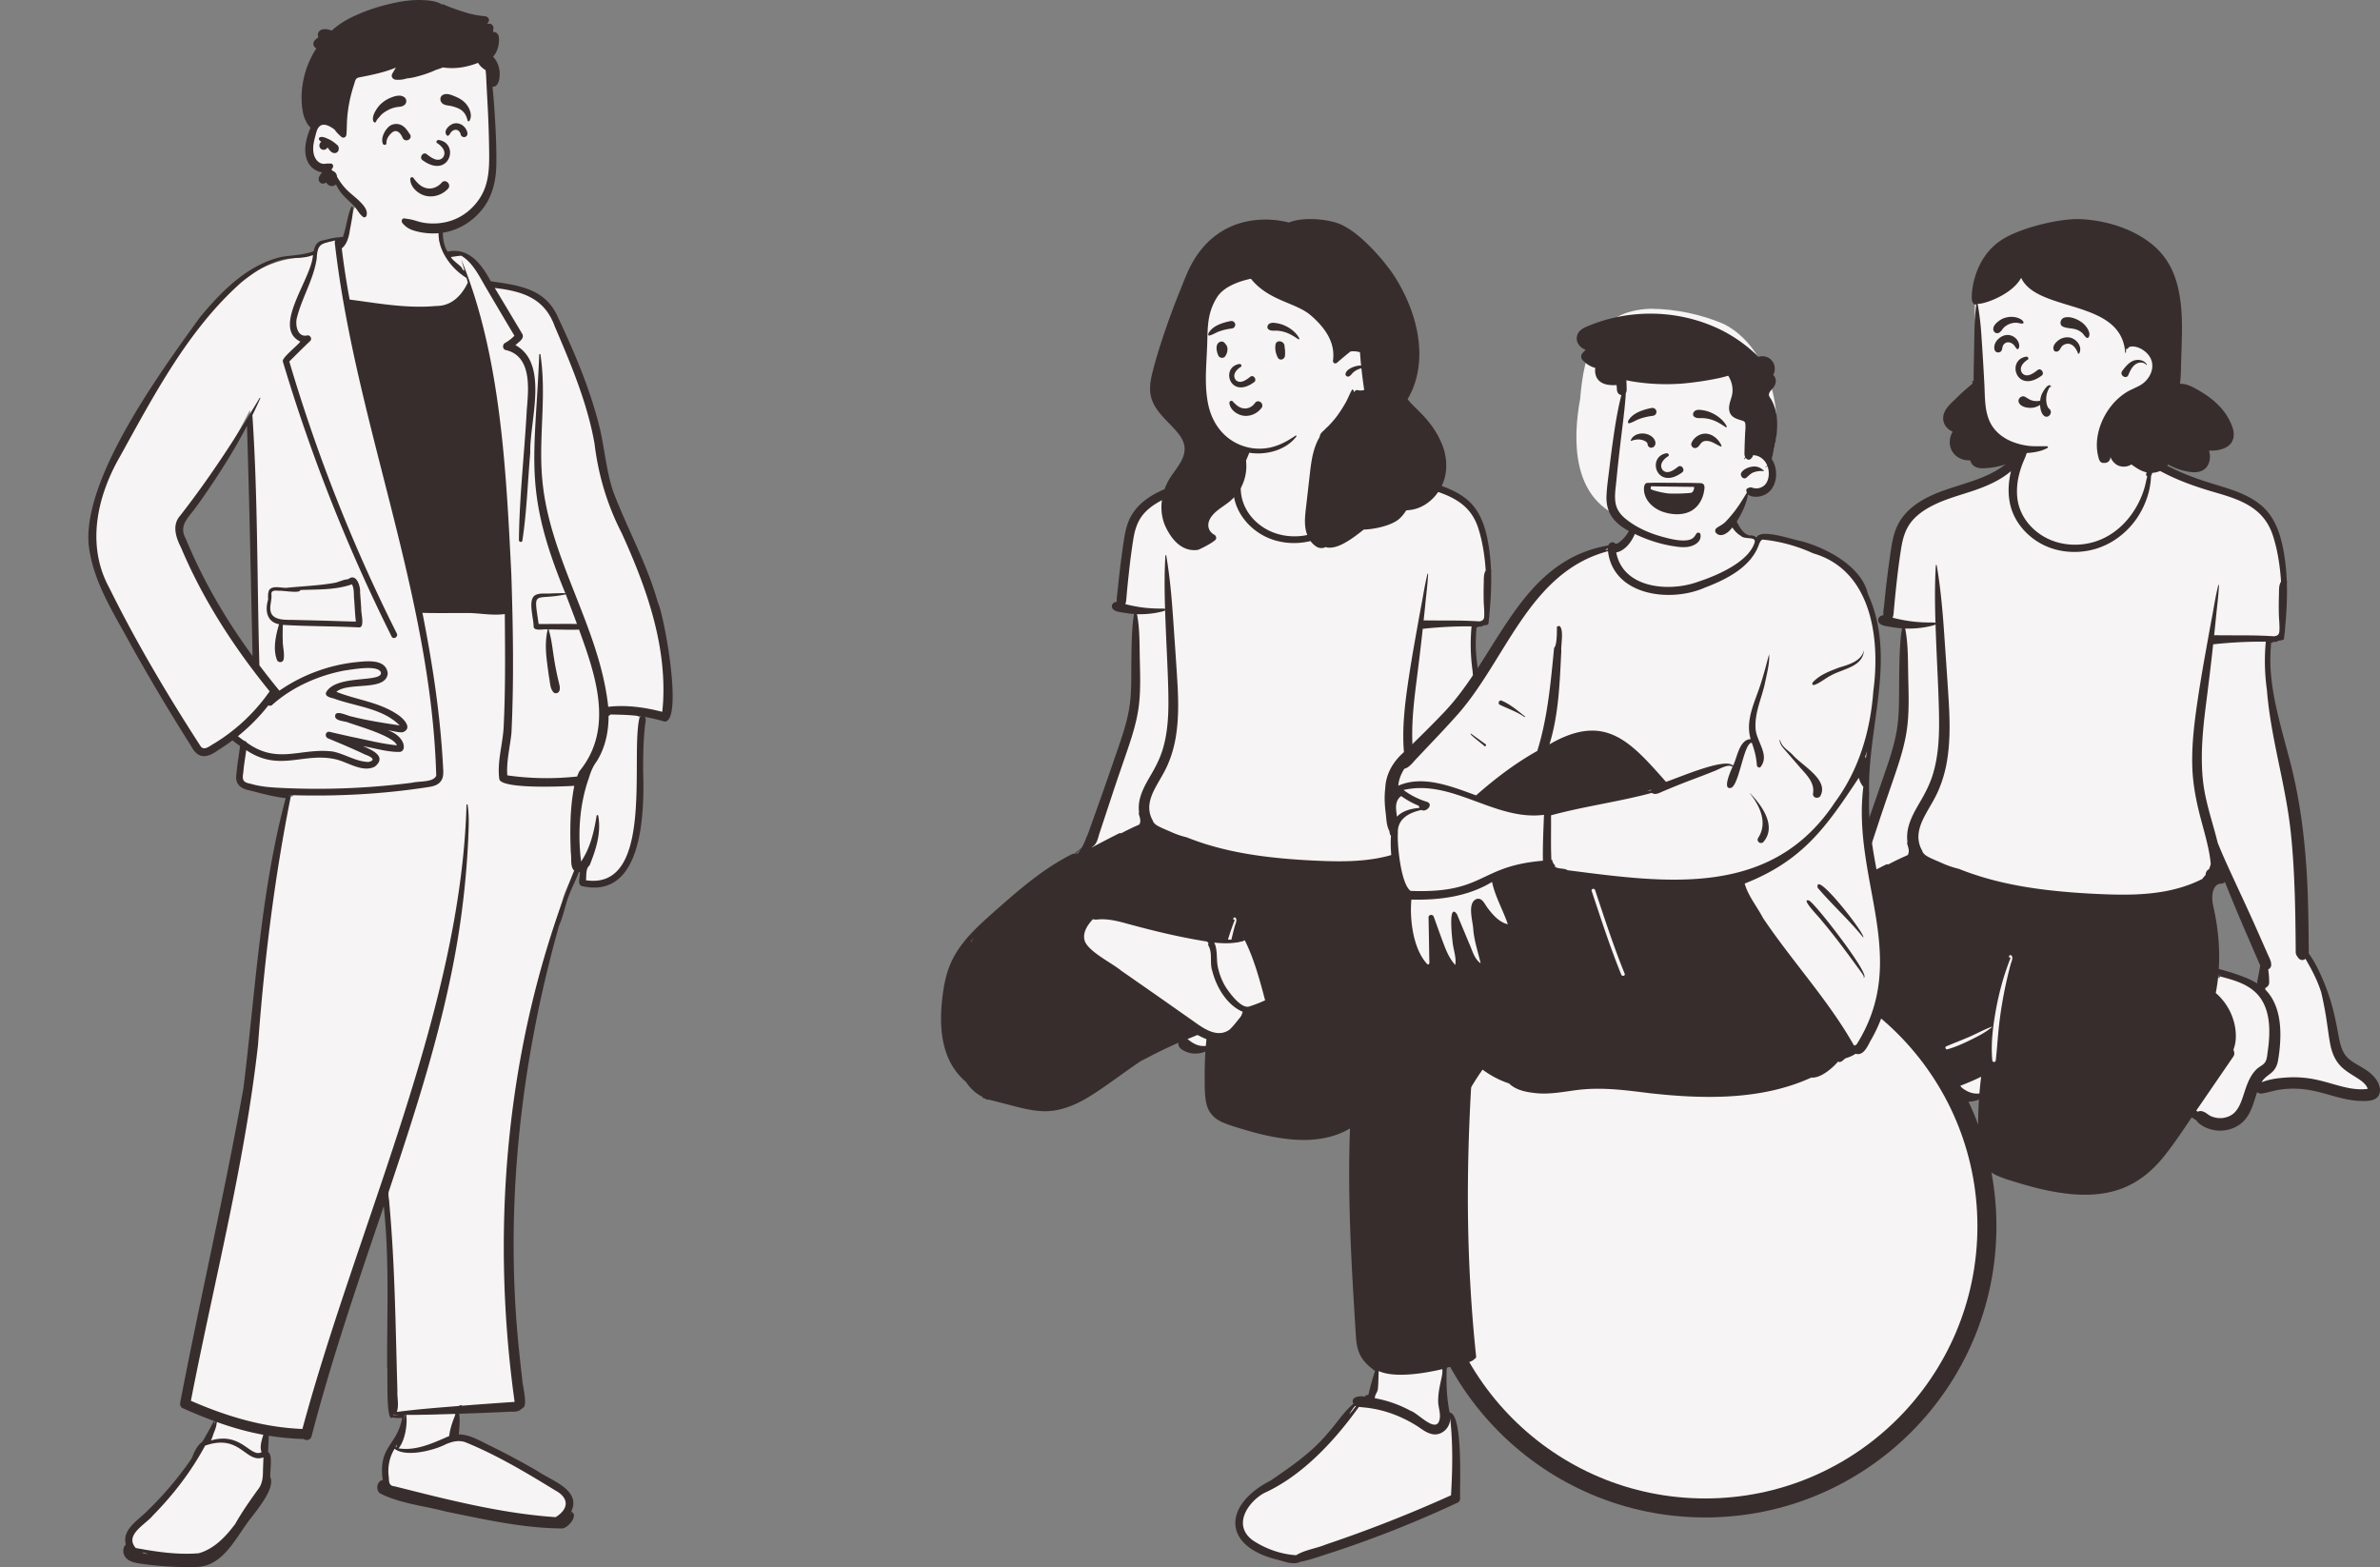
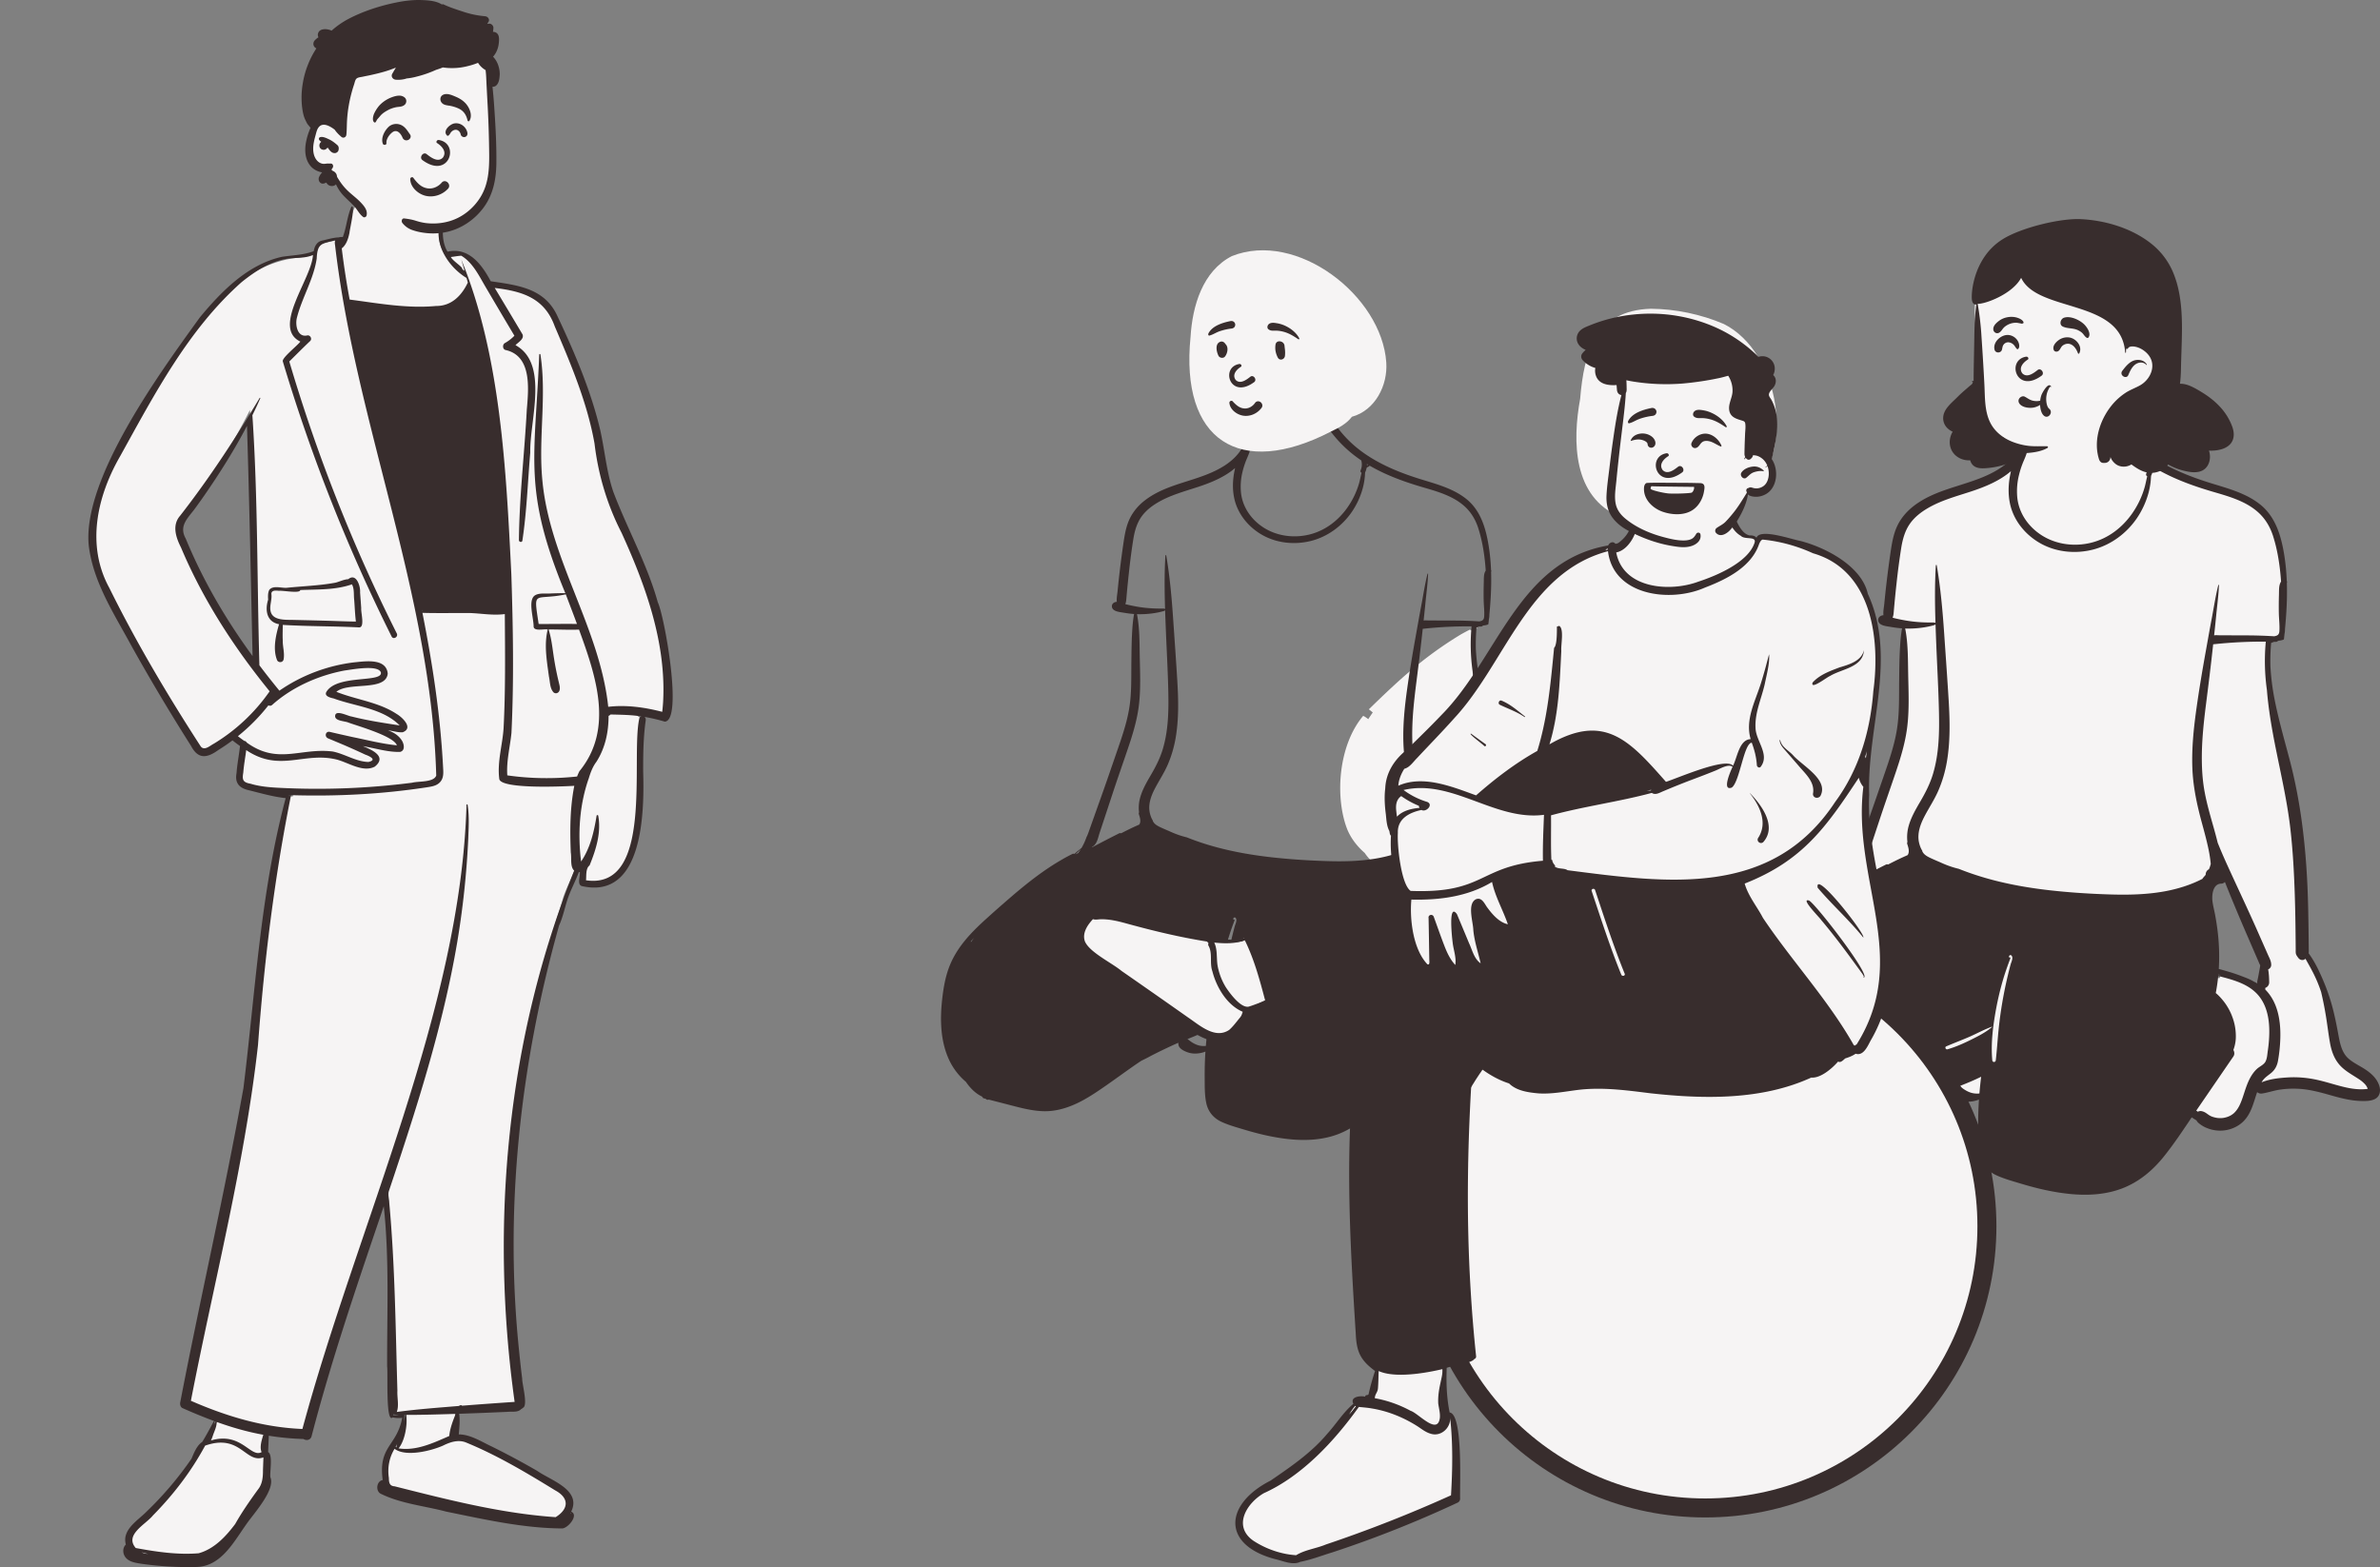
<svg xmlns="http://www.w3.org/2000/svg" width="243" height="160" fill="none">
  <rect width="100%" height="100%" fill="#808080" stroke="none" />
-   <path fill="#F6F4F4" fill-rule="evenodd" d="M146.578 86.59a206.562 206.562 0 0 0 3.382 7.961c-.09.79-.429 1.599-.164 2.39-1.17-.76-2.486-1.239-3.829-1.6l-.076.506c-.149-.005-.419-.008-.57-.01.024-.2.056-.56.07-.762.188-2.18-.162-4.41-.59-6.54-.104-.77.151-1.963 1.119-1.983.145.022.382-.367.469-.443l.189.48Zm-13.55 29.457c4.882.274 7.673-3.719 10.033-7.455.249.164.524.348.775.497.386.62 1.171.808 1.85.877 2.418.123 2.935-2.047 3.536-3.914.114.08.37.488.562.398 1.086-.24 2.143-.528 3.294-.456 1.321-.282 8.167 2.733 7.535.104-.308-1.144-2.007-1.685-2.882-2.475-1.272-1.446-.962-3.308-1.57-5.031-.505-1.728-1.095-3.357-2.188-4.946-.098-5.939-.321-13.207-1.858-18.49-.981-3.706-2.196-7.538-1.729-11.428l.265-.007a.748.748 0 0 1 .437-.093c.12-.133.343-.093.506-.147.294-2.747.407-5.098.034-7.59-.346-4.116-2.944-5.799-6.738-6.695-4.169-1.368-6.998-2.761-9.159-6.16-.408-.69-.657-1.508-1.201-2.09-1.352-1.71-5.239-1.428-6.243.373-.438 1.054-.476 2.283-.809 3.378-1.312 4.652-7.342 4.104-10.534 6.648-1.406 1.042-1.858 2.65-2.041 4.288-.229 2.059-.668 4.042-.612 6.088-.146.028-.482-.076-.539.134.134.442 1.846.44 2.323.518-.628 3.325-.058 6.663-.563 9.998-.778 3.747-2.309 7.227-3.511 10.847-.463 1.197-.773 2.48-1.461 3.569l.012.009c-.108.18-.228.356-.352.526-.127.046-.26.12-.386.167l-.028-.047-.068.09-.2-.084c-.293.147-.612.317-.925.495-3.847 2.334-6.364 4.702-9.38 7.635l.4.324c-.145.203-.322.471-.463.685a2.471 2.471 0 0 0-.516-.34c-2.571 3.056-2.886 8.353-1.633 11.574.398.965 1.028 1.757 1.79 2.425.314.472.879 1.125 1.601 1.438l.094.133c.038.005.275.06.289.115 1.921.324 3.848 1.169 5.839 1.181 3.248-.028 6.039-2.664 8.644-4.405 1.648-1.175 3.567-1.982 5.347-2.767-.133.677-.095.909.641 1.165.656.261 1.445.057 2.056-.23-.016 1.122-.106 2.243-.075 3.44 0 1.449-.048 3.231 1.514 3.9 2.659 1.047 5.664 1.8 8.287 1.831Z" clip-rule="evenodd" />
+   <path fill="#F6F4F4" fill-rule="evenodd" d="M146.578 86.59a206.562 206.562 0 0 0 3.382 7.961c-.09.79-.429 1.599-.164 2.39-1.17-.76-2.486-1.239-3.829-1.6l-.076.506c-.149-.005-.419-.008-.57-.01.024-.2.056-.56.07-.762.188-2.18-.162-4.41-.59-6.54-.104-.77.151-1.963 1.119-1.983.145.022.382-.367.469-.443l.189.48Zm-13.55 29.457c4.882.274 7.673-3.719 10.033-7.455.249.164.524.348.775.497.386.62 1.171.808 1.85.877 2.418.123 2.935-2.047 3.536-3.914.114.08.37.488.562.398 1.086-.24 2.143-.528 3.294-.456 1.321-.282 8.167 2.733 7.535.104-.308-1.144-2.007-1.685-2.882-2.475-1.272-1.446-.962-3.308-1.57-5.031-.505-1.728-1.095-3.357-2.188-4.946-.098-5.939-.321-13.207-1.858-18.49-.981-3.706-2.196-7.538-1.729-11.428l.265-.007a.748.748 0 0 1 .437-.093l.012.009c-.108.18-.228.356-.352.526-.127.046-.26.12-.386.167l-.028-.047-.068.09-.2-.084c-.293.147-.612.317-.925.495-3.847 2.334-6.364 4.702-9.38 7.635l.4.324c-.145.203-.322.471-.463.685a2.471 2.471 0 0 0-.516-.34c-2.571 3.056-2.886 8.353-1.633 11.574.398.965 1.028 1.757 1.79 2.425.314.472.879 1.125 1.601 1.438l.094.133c.038.005.275.06.289.115 1.921.324 3.848 1.169 5.839 1.181 3.248-.028 6.039-2.664 8.644-4.405 1.648-1.175 3.567-1.982 5.347-2.767-.133.677-.095.909.641 1.165.656.261 1.445.057 2.056-.23-.016 1.122-.106 2.243-.075 3.44 0 1.449-.048 3.231 1.514 3.9 2.659 1.047 5.664 1.8 8.287 1.831Z" clip-rule="evenodd" />
  <path fill="#382D2D" fill-rule="evenodd" d="M99.16 96.17c.092-.14.187-.278.284-.415a14.55 14.55 0 0 0-.338.38c.02.01.038.021.054.034Zm10.701-8.966a.256.256 0 0 1 .062-.035l.161-.067a6.55 6.55 0 0 0 .287-.434 8.734 8.734 0 0 1-.582.563l.072-.027Zm1.761-.754a127.87 127.87 0 0 1 2.632-1.36.254.254 0 0 1 .213-.011c.378-.195.759-.387 1.144-.57.234-.11.47-.214.705-.32a.644.644 0 0 0 .049-.084c.141-.301.007-.675-.084-.971a.233.233 0 0 1 .016-.19 3.9 3.9 0 0 1 .054-1.259c.203-.934.703-1.785 1.18-2.602.489-.838.918-1.68 1.195-2.613.558-1.873.601-3.835.56-5.773-.044-2.154-.169-4.306-.255-6.458-.026-.642-.051-1.283-.072-1.925-.05.03-.09.06-.165.083a8.062 8.062 0 0 1-1.117.227 9.37 9.37 0 0 1-1.591.083c.275 1.394.258 2.87.283 4.28.03 1.629.109 3.275-.072 4.898-.177 1.588-.646 3.103-1.158 4.61-.527 1.55-1.07 3.096-1.582 4.651-.289.878-.578 1.756-.869 2.633l-.419 1.267c-.153.462-.229 1.006-.617 1.329a.48.48 0 0 1-.142.082l-.027.054.139-.06Zm5.771-3.473c.061.286.164.568.305.788a.19.19 0 0 0 .018.078c.14.306.476.484.767.622.349.167.711.31 1.064.47a9.012 9.012 0 0 0 1.624.558l.031.013a26.46 26.46 0 0 0 2.767.93c1.902.529 3.853.867 5.813 1.088 1.899.214 3.811.336 5.721.394 1.733.053 3.494.015 5.203-.301 1.224-.227 2.427-.602 3.53-1.172.089-.14.213-.259.318-.39-.013-.21.114-.444.306-.518.074-.166.133-.339.174-.516a13.23 13.23 0 0 0-.194-1.3 40.566 40.566 0 0 0-.629-2.525c-.477-1.746-.858-3.486-.921-5.302-.065-1.839.12-3.671.373-5.49.257-1.847.566-3.686.897-5.52.188-1.043.369-2.088.568-3.13.201-1.053.36-2.126.622-3.167.008-.033.063-.027.061.009-.036.935-.165 1.872-.256 2.803-.063.654-.132 1.306-.202 1.958.142-.032.295-.013.46-.01.271.005.543.002.814.004l1.627.007a41.35 41.35 0 0 1 2.799.086c.058-.014.116-.028.174-.046.223-.067.294-.226.309-.449.037-.559-.043-1.138-.053-1.7a38.05 38.05 0 0 1 .012-1.787c.012-.39-.026-.868.199-1.207a28.682 28.682 0 0 0-.08-.925c-.122-1.156-.331-2.318-.689-3.425-.258-.8-.683-1.535-1.294-2.12-1.198-1.143-2.855-1.595-4.403-2.049-1.87-.548-3.735-1.224-5.421-2.213.02.045.007.103-.054.116a.362.362 0 0 0-.224.146c-.024.12-.059.24-.106.357a.345.345 0 0 1-.036.063c-.024.174-.027.353-.039.478a7.015 7.015 0 0 1-.235 1.253 8.015 8.015 0 0 1-1.09 2.33c-.978 1.423-2.437 2.51-4.114 2.949-1.692.442-3.569.257-5.091-.63-1.407-.82-2.498-2.176-2.817-3.79-.17-.857-.143-1.73.017-2.586.026-.138.055-.279.087-.421-1.073.922-2.45 1.488-3.777 1.924-1.42.466-2.875.85-4.168 1.623-.595.356-1.161.8-1.574 1.362-.514.7-.736 1.514-.875 2.36a68.063 68.063 0 0 0-.45 3.427c-.064.575-.123 1.152-.178 1.728-.028.305-.056.61-.081.916-.019.216-.039.388-.109.552.406.109.817.19 1.231.264.489.087.988.137 1.484.168.255.015.512.02.768.025.127.002.255-.001.383 0 .072 0 .132.02.195.033-.056-1.817-.075-3.635.035-5.449.003-.046.077-.062.085-.011.364 2.133.556 4.298.704 6.455.145 2.116.298 4.231.426 6.348.117 1.946.161 3.91-.171 5.838-.163.941-.43 1.854-.81 2.73-.374.864-.903 1.645-1.333 2.48-.394.766-.673 1.6-.497 2.416Zm2.697 19.625c.767-.222 1.492-.542 2.207-.897.69-.342 1.421-.707 2.006-1.213.013-.01-.001-.033-.016-.028-.721.257-1.405.639-2.107.947-.729.32-1.476.599-2.208.913-.162.069-.044.325.118.278Zm1.537 3.77a2.7 2.7 0 0 0 .61.317c.292.103.588.129.882.1.044-.53.097-1.059.162-1.587-.662.333-1.354.611-2.045.889.136.082.254.189.391.281Zm2.711-2.728c.02.214.305.209.329 0 .111-.946.166-1.901.262-2.849a39.062 39.062 0 0 1 1.14-6.225c.058-.213.255-.588.122-.807-.163-.269-.388.111-.214.133.018.002.018-.023.004-.028.135.053.041.175.006.271l-.103.278a36.21 36.21 0 0 0-.199.558c-.139.404-.27.81-.385 1.22a27.949 27.949 0 0 0-.578 2.44c-.305 1.638-.538 3.342-.384 5.009Zm19.471 4.874a.56.56 0 0 1 .356-.053c.381.076.533.296.86.462.192.098.524.179.726.191a2 2 0 0 0 .836-.1 1.8 1.8 0 0 0 .634-.357c.443-.408.661-.972.855-1.545.214-.631.397-1.285.726-1.869.165-.293.375-.577.625-.804.237-.215.62-.371.782-.657.167-.295.181-.721.23-1.052.05-.332.086-.666.11-1.001.092-1.303.006-2.731-.72-3.86-.911-1.417-2.56-1.829-4.089-2.225a16.702 16.702 0 0 1-.232 1.619 4.9 4.9 0 0 1 .687.706c.41.5.717 1.071.928 1.683.204.589.304 1.214.286 1.838a3.63 3.63 0 0 1-.232 1.17c.108.187.128.429.002.613a45470.576 45470.576 0 0 1-3.52 5.14c.051.032.101.066.15.101Zm1.939-12.953c.078 0 .156.003.235.005l-.23-.064-.005.059Zm.045-.584c.695.19 1.389.386 2.062.644.394.151.858.313 1.252.551.116.055.229.115.34.181a.609.609 0 0 1 .005-.255c.09-.406.158-.817.234-1.227.008-.044.018-.132.035-.235-.075-.135-.13-.281-.194-.428l-.344-.795-.648-1.498a191.02 191.02 0 0 1-1.308-3.08 154.07 154.07 0 0 1-.854-2.103.477.477 0 0 1-.358.159c-.783.027-.887 1.063-.822 1.638.049.437.166.867.248 1.3.084.441.153.885.213 1.33.169 1.266.218 2.546.139 3.819Zm6.552 10.287c.948-.055 1.903.036 2.829.244.895.201 1.764.503 2.66.703a6.74 6.74 0 0 0 1.327.175c.215.005.433-.001.647-.025.027-.003.061-.013.096-.021a1.282 1.282 0 0 0-.329-.506c-.219-.221-.404-.342-.676-.517-.548-.351-1.119-.669-1.573-1.145-.581-.609-.857-1.39-1-2.205-.154-.874-.254-1.757-.401-2.632a32.463 32.463 0 0 0-.432-2.16 12.736 12.736 0 0 0-.759-1.828c-.228-.454-.48-.893-.726-1.336-.206.19-.513.156-.687-.09-.08-.115-.176-.225-.214-.363-.036-.13-.024-.281-.025-.415l-.006-.755c-.005-.52-.01-1.041-.018-1.561a152.263 152.263 0 0 0-.068-3.022c-.069-2.025-.179-4.05-.408-6.063-.447-3.955-1.585-7.786-2.075-11.734a30.606 30.606 0 0 1-.152-1.472 19.725 19.725 0 0 1-.107-4.588 42.448 42.448 0 0 0-4.985.25c-.2 1.86-.429 3.715-.665 5.57-.231 1.815-.43 3.645-.408 5.476.01.902.071 1.805.22 2.694.143.86.36 1.704.592 2.544.232.841.482 1.678.687 2.527.311.78.65 1.548.998 2.312.878 1.927 1.787 3.84 2.647 5.775.248.56.493 1.12.74 1.679l.371.839c.139.315.318.622.317.975a.458.458 0 0 1-.289.43c.069.406.092.819.097 1.23a.56.56 0 0 1-.373.528c0 .053.002.106.004.16l.01.008c1.122 1.135 1.428 2.781 1.418 4.321a14.648 14.648 0 0 1-.224 2.41c-.084.487-.297.888-.686 1.196-.275.217-.589.428-.768.692-.036.055-.071.11-.104.166.77-.323 1.689-.419 2.498-.466Zm-12.782-57.893v.112a.543.543 0 0 1 .151-.02l-.151-.092Zm-43.375 54.73c.123-1.136.31-2.278.715-3.35.371-.986.928-1.876 1.59-2.692.668-.82 1.432-1.555 2.215-2.264.826-.748 1.663-1.485 2.508-2.211 1.663-1.43 3.398-2.799 5.308-3.881l.002-.003.009-.005c.311-.175.626-.345.946-.504a.253.253 0 0 1 .217-.01 9.062 9.062 0 0 1 .723-.602 6.04 6.04 0 0 0 .511-1.114.244.244 0 0 1 .058-.096c.051-.142.109-.282.16-.423.14-.387.276-.775.414-1.162.276-.775.551-1.55.828-2.324.553-1.549 1.085-3.104 1.621-4.659.504-1.46 1.021-2.925 1.276-4.452.265-1.58.205-3.207.226-4.803.012-.922.018-1.846.065-2.766.037-.703.083-1.405.211-2.094-.36-.026-.719-.075-1.074-.136-.392-.068-1.209-.118-1.191-.677.006-.21.168-.357.363-.41a.513.513 0 0 1 .138-.02c-.042-.352.045-.734.078-1.082a99.346 99.346 0 0 1 .575-4.744c.139-.957.281-1.919.728-2.79a5.26 5.26 0 0 1 1.427-1.696c2.419-1.912 5.691-1.96 8.234-3.624.657-.43 1.246-.97 1.671-1.635.243-.38.405-.79.521-1.226.075-.28.145-.556.235-.832.089-.27.113-.492.28-.73.018-.025.057-.016.059.016.016.246-.028.462-.041.706-.012.256-.004.507-.03.764-.006.065-.014.13-.021.193a.257.257 0 0 1 .021.051c.119.377.054.786-.147 1.112a.303.303 0 0 1-.009.103c-.102.377-.285.725-.423 1.09-.13.346-.241.7-.326 1.061a6.314 6.314 0 0 0-.157 2.077c.145 1.495 1.032 2.769 2.274 3.58 1.379.901 3.128 1.125 4.715.734 1.619-.398 2.957-1.43 3.903-2.785a8.33 8.33 0 0 0 1.178-2.478c.096-.338.153-.694.245-1.035-.09-.049-.144-.145-.092-.273a1.46 1.46 0 0 0 .057-1.001 12.797 12.797 0 0 1-2.498-2.187c-.722-.833-1.472-1.845-1.784-2.915-.122-.42.509-.701.717-.302.229.436.416.886.665 1.313.251.43.538.838.855 1.22a11.84 11.84 0 0 0 2.171 2.024c1.79 1.294 3.859 2.126 5.957 2.776 1.625.504 3.325.943 4.674 2.034 1.487 1.203 1.999 3.094 2.279 4.91.118.768.187 1.54.218 2.316.032.062.04.135.007.203.046 1.455-.038 2.915-.177 4.364.001.153-.011.304-.045.448-.016.16-.033.32-.051.478a.09.09 0 0 1-.062.082 1.618 1.618 0 0 1-.442.094 1.128 1.128 0 0 1-.077.024.228.228 0 0 1-.195.086l-.153-.004a.85.85 0 0 0-.169.065.268.268 0 0 1-.118.031c-.065.74-.088 1.48-.069 2.22.058 1.04.186 2.077.389 3.114.377 1.926.924 3.817 1.424 5.713 1.031 3.91 1.508 7.911 1.692 11.945.052 1.14.077 2.282.096 3.423a230.17 230.17 0 0 1 .029 2.518c.002.133.011.27.002.403a.676.676 0 0 1-.012.093l.001.004c.541.736.953 1.585 1.313 2.42.369.853.683 1.73.925 2.628.243.9.419 1.807.588 2.722.142.763.306 1.609.895 2.165.445.419 1.065.702 1.591 1.042.599.388 1.136.863 1.372 1.557.164.482.084 1.034-.402 1.286-.419.217-1.013.2-1.474.179-.973-.045-1.919-.309-2.851-.573-1.025-.291-2.04-.557-3.11-.585a8.75 8.75 0 0 0-1.609.094c-.55.086-1.078.27-1.626.358-.183.03-.365-.009-.487-.133-.348.986-.548 2.059-1.348 2.819-.614.584-1.489.882-2.332.833a3.4 3.4 0 0 1-1.297-.337 2.88 2.88 0 0 1-.544-.356.839.839 0 0 1-.228-.274 12.361 12.361 0 0 1-.452-.288c-.842 1.251-1.679 2.512-2.618 3.688-1.063 1.331-2.347 2.419-3.947 3.04-1.492.578-3.142.692-4.725.558-1.669-.143-3.31-.523-4.911-1.007-.782-.236-1.595-.455-2.337-.803-.792-.371-1.34-1.023-1.526-1.883-.183-.845-.161-1.748-.167-2.608-.006-.888.015-1.777.075-2.662l.001-.008a2.859 2.859 0 0 1-.921.197 2.307 2.307 0 0 1-.935-.137c-.351-.133-.837-.354-.901-.772a.702.702 0 0 1-.003-.189c-.214.091-.426.184-.636.281-.657.305-1.312.616-1.957.946-.323.165-.639.346-.967.5-.088.042-.176.088-.265.134-.326.218-.649.44-.971.666-.908.64-1.806 1.295-2.719 1.928-.939.651-1.896 1.294-2.937 1.772-1.068.49-2.204.802-3.387.758-1.264-.047-2.495-.403-3.711-.717l-1.823-.469a.237.237 0 0 1-.273-.052l-.025-.025-.262-.067-.113-.16c-.668-.315-1.228-.881-1.652-1.51l-.096-.081a6.613 6.613 0 0 1-1.722-2.396c-.78-1.837-.823-3.914-.611-5.87Z" clip-rule="evenodd" />
  <path fill="#F6F4F4" fill-rule="evenodd" d="M121.557 34.396c.191-3.141 1.211-6.703 4.212-8.246 6.614-2.654 15.312 4.03 15.772 10.86.161 2.338-1.137 4.892-3.509 5.542-.528.699-1.325 1.125-2.113 1.496-9.376 4.864-15.433.91-14.362-9.652Z" clip-rule="evenodd" />
-   <path fill="#382D2D" fill-rule="evenodd" d="M119.421 32.444a73.2 73.2 0 0 1 1.049-2.74c.359-.881.683-1.782 1.128-2.622 2.66-5.018 7.497-5.018 9.998-4.362 1.296-.558 3.725-.401 5.075.103 2.186.816 4.85 4.026 5.761 5.469 2.012 3.184 3.267 7.423 1.931 11.102a8.29 8.29 0 0 1-.648 1.356c.158.214.339.417.541.616.598.592 1.197 1.165 1.714 1.833a9.122 9.122 0 0 1 1.257 2.147c.597 1.467.626 3.129-.164 4.529-.688 1.218-1.906 2.125-3.279 2.212a5.06 5.06 0 0 1-.211.026c-.182.3-.404.575-.657.815-.775.738-2.624 1.116-3.678 1.14l-.163.13c-.645.508-1.322 1.02-2.062 1.381-.502.245-1.16.45-1.683.273-.237.159-.627.125-.862-.005-.387-.213-.702-.597-.893-.99-.464-.954-.353-1.998-.234-3.017.132-1.126.258-2.252.386-3.378.101-.88.206-1.775.474-2.623.138-.44.319-.862.554-1.259a.215.215 0 0 1 .004-.098c.077-.25.236-.38.424-.55a3.98 3.98 0 0 0 .072-.067 2.26 2.26 0 0 1 .302-.29l.123-.127c.34-.357.661-.73.947-1.132.276-.389.527-.795.764-1.208.242-.421.403-.885.644-1.303a.066.066 0 0 1 .102-.013c.075.077.123.163.114.253l.037.006c.015-.137.14-.248.311-.218.256.045.466.061.687-.024a49.568 49.568 0 0 1-.11-.775A49.42 49.42 0 0 1 139 37.6c-.125.03-.249.073-.37.128a1.77 1.77 0 0 0-.475.309c-.138.126-.233.296-.4.384-.193.1-.426-.066-.37-.284.115-.44.764-.693 1.166-.777.138-.028.279-.04.419-.038a35.677 35.677 0 0 1-.114-1.358 2.292 2.292 0 0 0-.971-.078c-.107.085-.214.17-.318.255a60.68 60.68 0 0 0-.979.823l-.088.075c-.192.165-.431.001-.399-.233.264-1.916-.91-3.44-2.284-4.621-1.522-1.308-4.288-1.46-6.097-3.725-.833.17-2.694.673-3.462 1.896-1.075 1.715-.934 3.25-1.016 5.195-.082 1.946-.29 3.976.152 5.895.408 1.77 1.511 3.28 3.224 3.976l.128.05a5.185 5.185 0 0 0 2.783.252c1.031-.194 1.892-.666 2.75-1.247.049-.032.121.035.084.085-1.13 1.498-3.351 1.998-5.112 1.603a5.664 5.664 0 0 1-.246-.061 4.633 4.633 0 0 1-.198 3.48 4.694 4.694 0 0 1-1.353 1.69c-.632.5-1.416.902-1.854 1.603-.402.642-.283 1.363.405 1.734.173.094.24.397.068.53-.066.051-.131.103-.198.153-.385.29-1.443.836-1.614.856-1.52.18-2.543-.936-3.198-2.252-.769-1.546-.569-3.43.278-4.901.68-1.181 2.019-2.345 1.487-3.84-.19-.533-.578-.988-.956-1.4-.43-.468-.893-.906-1.305-1.39-.41-.482-.774-1.006-.977-1.61-.297-.883-.149-1.837.073-2.719.478-1.892 1.098-3.759 1.758-5.594Z" clip-rule="evenodd" />
  <path fill="#382D2D" fill-rule="evenodd" d="M127.937 42.316c.339-.139.642-.37.864-.665a.4.4 0 0 0 .081-.31.45.45 0 0 0-.174-.28.417.417 0 0 0-.312-.085.39.39 0 0 0-.264.175l-.016.021a1.361 1.361 0 0 1-.499.419c-.188.09-.399.133-.617.108-.415-.047-.702-.271-1.006-.576a4.551 4.551 0 0 1-.113-.119.182.182 0 0 0-.094-.072.21.21 0 0 0-.233.08.193.193 0 0 0-.032.124c.028.316.193.598.428.82.261.246.607.416.932.476.359.066.724.019 1.055-.116Zm-1.224-4.877c-.381.231-.963.772-.552 1.347.483.507 1.178-.074 1.521-.337.318-.204.675.32.38.558-2.476 1.833-3.481-1.508-1.542-1.84.214-.038.293.2.193.272Zm4.438-2.133c-.043-.523-.839-.642-.919-.124-.071.464.013.89.222 1.307.199.399.701.213.739-.15.051-.487-.016-.707-.042-1.033Zm-6.065-.231c-.111-.146-.272-.245-.464-.189-.6.175-.423 1.027-.212 1.442.114.226.485.283.652.085.273-.324.403-.97.057-1.288a.392.392 0 0 0-.033-.05Zm5.376-2.058-.095-.016c-.293-.051-.658-.1-.865.136-.11.125-.148.358 0 .477.26.211.548.13.86.147.257.015.504.057.751.128.543.155.986.439 1.45.75.06.04.123-.037.094-.094-.268-.525-.787-.955-1.307-1.218a3.224 3.224 0 0 0-.888-.31Zm-4.829-.235-.072.015c-.79.165-1.817.495-2.191 1.27-.014.11.001.134.013.15l.004.005c.011.013.019.03.066.046l.04-.01c.172-.045.307-.107.439-.171l.142-.07c.165-.081.332-.16.509-.217.376-.123.764-.21 1.158-.256a.475.475 0 0 0 .232-.088.344.344 0 0 0 .13-.198.354.354 0 0 0-.04-.297.374.374 0 0 0-.183-.158.432.432 0 0 0-.247-.02Z" clip-rule="evenodd" />
  <path fill="#F6F4F4" fill-rule="evenodd" d="M227.384 89.89a220.735 220.735 0 0 0 3.645 8.574c-.097.85-.463 1.721-.177 2.573-1.261-.819-2.679-1.334-4.127-1.723l-.081.545c-.161-.005-.452-.008-.615-.01.025-.217.06-.603.075-.822h.001c.202-2.346-.175-4.75-.636-7.043-.112-.828.162-2.113 1.206-2.135.155.024.411-.395.505-.477l.204.518Zm-14.603 31.722c5.261.295 8.269-4.005 10.812-8.029.268.178.565.376.835.536.416.668 1.263.87 1.994.944 2.606.133 3.164-2.204 3.811-4.215.123.087.399.526.606.43 1.17-.26 2.309-.569 3.55-.492 1.424-.304 8.802 2.943 8.121.112-.333-1.231-2.163-1.815-3.106-2.665-1.371-1.558-1.037-3.563-1.692-5.418-.544-1.861-1.181-3.615-2.358-5.326-.106-6.396-.346-14.223-2.003-19.911-1.057-3.992-2.366-8.119-1.863-12.308l.286-.007a.801.801 0 0 1 .47-.1c.13-.144.37-.1.545-.158.317-2.958.44-5.49.037-8.174-.373-4.432-3.173-6.245-7.262-7.21-4.493-1.473-7.542-2.973-9.87-6.634-.441-.743-.708-1.623-1.295-2.25-1.457-1.841-5.646-1.538-6.728.402-.473 1.134-.513 2.458-.873 3.638-1.413 5.01-7.912 4.42-11.352 7.158-1.515 1.122-2.003 2.855-2.199 4.618-.248 2.217-.72 4.352-.66 6.556-.158.03-.52-.082-.581.144.144.476 1.989.474 2.504.559-.677 3.58-.063 7.175-.607 10.766-.839 4.035-2.489 7.783-3.784 11.681-.499 1.289-.833 2.67-1.575 3.843l.014.01a7.678 7.678 0 0 1-.38.566c-.137.05-.281.13-.416.18l-.031-.051-.073.098-.215-.09c-.316.157-.66.34-.997.532-4.146 2.514-6.859 5.064-10.109 8.222l.431.35c-.157.218-.347.507-.5.737a2.644 2.644 0 0 0-.555-.367c-2.772 3.292-3.11 8.997-1.761 12.465.43 1.039 1.109 1.892 1.929 2.611.339.509.948 1.211 1.726 1.549l.101.143c.042.005.297.064.312.123 2.07.349 4.147 1.26 6.293 1.273 3.501-.031 6.508-2.869 9.316-4.744 1.775-1.266 3.845-2.135 5.762-2.981-.143.73-.102.98.692 1.255.706.282 1.557.062 2.215-.247-.017 1.209-.114 2.416-.081 3.705.001 1.56-.051 3.479 1.632 4.199 2.866 1.128 6.104 1.938 8.932 1.972Z" clip-rule="evenodd" />
  <path fill="#382D2D" fill-rule="evenodd" d="M176.28 100.208c.1-.15.202-.299.306-.446-.124.134-.246.271-.364.408.021.011.04.024.058.038Zm11.533-9.655a.3.3 0 0 1 .066-.037l.174-.073a6.71 6.71 0 0 0 .309-.466c-.202.21-.406.414-.626.605l.077-.029Zm1.898-.811c.94-.5 1.887-.987 2.837-1.464a.27.27 0 0 1 .228-.013c.409-.21.819-.417 1.234-.613.252-.119.507-.231.76-.345a.716.716 0 0 0 .052-.091c.152-.324.008-.727-.09-1.046a.251.251 0 0 1 .017-.204 4.212 4.212 0 0 1 .059-1.356c.218-1.006.757-1.922 1.271-2.802.527-.902.989-1.809 1.288-2.814.601-2.017.647-4.13.604-6.217-.048-2.319-.182-4.637-.275-6.954-.028-.691-.055-1.382-.077-2.073-.055.032-.098.065-.179.09a8.827 8.827 0 0 1-1.204.244 10.066 10.066 0 0 1-1.714.089c.296 1.501.277 3.09.304 4.608.033 1.755.119 3.527-.077 5.276-.191 1.71-.696 3.341-1.248 4.964-.568 1.67-1.153 3.334-1.704 5.009a2540.93 2540.93 0 0 1-1.389 4.199c-.164.498-.247 1.083-.665 1.432a.51.51 0 0 1-.153.088l-.029.058.15-.065Zm6.219-3.74c.066.307.177.612.33.848 0 .027.005.055.018.084.152.33.514.522.827.67.377.18.766.334 1.146.506a9.726 9.726 0 0 0 1.751.6l.034.014c.974.39 1.971.72 2.982 1.002 2.049.57 4.152.934 6.265 1.172 2.046.23 4.107.362 6.165.425 1.868.057 3.766.016 5.608-.325 1.319-.245 2.615-.648 3.804-1.262.096-.15.23-.279.343-.42-.014-.225.123-.478.33-.558.08-.179.143-.365.187-.555a14.064 14.064 0 0 0-.209-1.4c-.187-.915-.432-1.818-.678-2.719-.514-1.88-.924-3.755-.993-5.71-.069-1.98.13-3.954.403-5.912.277-1.989.609-3.97.966-5.945.203-1.123.398-2.248.613-3.37.216-1.134.387-2.29.67-3.41.008-.037.067-.03.066.009-.039 1.007-.178 2.016-.276 3.018a186.08 186.08 0 0 1-.218 2.11c.153-.036.318-.015.496-.012.292.006.585.003.877.004l1.753.008a45.37 45.37 0 0 1 3.018.092c.061-.015.124-.03.187-.049.24-.072.317-.243.332-.483.041-.602-.045-1.226-.056-1.83a39.848 39.848 0 0 1 .013-1.925c.013-.42-.029-.935.214-1.3a27.682 27.682 0 0 0-.087-.997c-.131-1.245-.356-2.495-.741-3.688-.279-.862-.737-1.653-1.395-2.282-1.292-1.231-3.077-1.718-4.745-2.207-2.016-.59-4.026-1.318-5.843-2.384.022.048.008.112-.058.125a.39.39 0 0 0-.242.158c-.025.13-.063.258-.114.384a.34.34 0 0 1-.039.069c-.026.187-.029.379-.042.514a7.63 7.63 0 0 1-.253 1.349 8.64 8.64 0 0 1-1.175 2.51c-1.054 1.532-2.627 2.702-4.434 3.174-1.824.477-3.846.277-5.486-.677-1.517-.883-2.692-2.344-3.037-4.082-.183-.923-.153-1.863.019-2.785.028-.148.059-.3.093-.453-1.156.993-2.64 1.602-4.071 2.072-1.529.502-3.097.915-4.491 1.748-.642.383-1.251.86-1.697 1.467-.553.753-.792 1.63-.942 2.54a73.879 73.879 0 0 0-.486 3.691 105.65 105.65 0 0 0-.279 2.848c-.019.232-.042.418-.117.594.437.117.88.205 1.327.284a14 14 0 0 0 1.599.181c.275.017.551.022.828.027.137.002.275-.001.412 0 .079 0 .143.021.211.035-.061-1.956-.081-3.914.037-5.867.003-.05.083-.067.092-.012.392 2.297.6 4.628.759 6.951.156 2.279.32 4.557.459 6.837.126 2.094.173 4.21-.185 6.286a12.888 12.888 0 0 1-.872 2.94c-.403.93-.973 1.772-1.437 2.671-.424.824-.725 1.722-.536 2.602Zm2.907 21.133c.827-.239 1.608-.583 2.379-.966.743-.368 1.531-.761 2.162-1.306.013-.011-.001-.036-.018-.03-.777.277-1.513.688-2.27 1.02-.787.344-1.591.645-2.38.982-.175.075-.047.351.127.3Zm1.656 4.06c.203.137.427.261.658.342.315.11.633.139.95.107.047-.57.106-1.141.175-1.709-.713.359-1.459.658-2.204.957.147.088.274.204.421.303Zm2.922-2.937c.021.23.329.225.355 0 .119-1.02.179-2.047.282-3.069.181-1.811.482-3.593.895-5.366.105-.447.213-.894.334-1.337.062-.23.275-.634.132-.87-.176-.289-.419.12-.231.144.019.002.019-.025.004-.03.146.057.045.188.006.292l-.111.299c-.073.2-.145.4-.214.6-.15.435-.291.873-.415 1.315a30.004 30.004 0 0 0-.623 2.627c-.328 1.764-.58 3.599-.414 5.395Zm20.985 5.248a.606.606 0 0 1 .384-.057c.411.082.574.319.926.498.207.105.565.192.783.206.361.021.57-.004.901-.109a1.93 1.93 0 0 0 .683-.384c.478-.439.713-1.047.922-1.663.23-.681.428-1.384.782-2.013.178-.316.404-.622.673-.866.257-.232.669-.4.843-.708.18-.317.195-.776.249-1.133.053-.358.092-.717.118-1.078.099-1.403.006-2.941-.776-4.157-.981-1.526-2.759-1.968-4.406-2.396a18.76 18.76 0 0 1-.251 1.744c.297.236.558.539.74.76a5.853 5.853 0 0 1 1.001 1.813 5.57 5.57 0 0 1 .307 1.979 3.869 3.869 0 0 1-.25 1.26c.117.201.139.462.003.66l-3.626 5.29-.167.245c.054.035.108.071.161.109Zm2.09-13.95.253.006-.248-.068-.005.063Zm.049-.627c.748.205 1.496.415 2.222.693.424.162.925.337 1.349.593.125.06.247.125.366.195a.667.667 0 0 1 .005-.274c.098-.438.171-.88.253-1.322.009-.047.019-.142.037-.253-.08-.145-.14-.303-.208-.46l-.371-.857-.698-1.613a191.48 191.48 0 0 1-2.33-5.582.517.517 0 0 1-.387.171c-.843.03-.955 1.145-.886 1.764.053.471.18.934.268 1.4.09.475.165.953.23 1.433.182 1.363.234 2.741.15 4.112Zm7.061 11.077c1.022-.06 2.051.038 3.049.263.964.217 1.901.541 2.867.757.47.105.946.178 1.429.189a5.08 5.08 0 0 0 .698-.028c.029-.003.066-.013.103-.022a1.366 1.366 0 0 0-.355-.545c-.236-.237-.435-.369-.728-.557-.591-.378-1.206-.721-1.695-1.232-.627-.656-.924-1.497-1.078-2.375-.166-.941-.273-1.893-.432-2.835a34.89 34.89 0 0 0-.466-2.325 13.65 13.65 0 0 0-.818-1.97c-.246-.488-.517-.96-.782-1.438-.222.205-.553.167-.74-.098-.087-.123-.19-.242-.231-.39-.039-.14-.026-.303-.027-.447l-.007-.813c-.005-.56-.011-1.12-.019-1.68a160.55 160.55 0 0 0-.074-3.255c-.074-2.18-.192-4.36-.439-6.53-.482-4.259-1.708-8.384-2.237-12.635a33.986 33.986 0 0 1-.163-1.585 21.21 21.21 0 0 1-.115-4.941 45.764 45.764 0 0 0-5.373.27c-.216 2.003-.462 4-.716 5.997-.25 1.954-.464 3.925-.441 5.897.011.971.077 1.944.237 2.902.155.925.389 1.835.638 2.739.251.906.521 1.807.742 2.721.335.84.699 1.668 1.075 2.49.946 2.076 1.925 4.135 2.852 6.22.267.601.532 1.204.798 1.807l.399.903c.15.34.344.67.342 1.05a.492.492 0 0 1-.311.463c.075.438.099.882.104 1.326a.602.602 0 0 1-.402.568l.005.171.01.009c1.21 1.223 1.539 2.996 1.529 4.654a15.794 15.794 0 0 1-.241 2.595c-.091.524-.32.956-.74 1.288-.297.234-.634.46-.827.745-.04.059-.077.119-.113.179.83-.347 1.82-.451 2.693-.502Zm-13.776-62.343v.12a.587.587 0 0 1 .163-.02l-.163-.1ZM173.077 106.6c.134-1.223.334-2.453.77-3.608.401-1.062 1.001-2.02 1.715-2.898.719-.884 1.543-1.675 2.386-2.439a138.9 138.9 0 0 1 2.703-2.381c1.792-1.54 3.662-3.014 5.72-4.18l.003-.003.01-.004c.335-.19.675-.372 1.02-.544a.27.27 0 0 1 .233-.01l.005-.006a9.92 9.92 0 0 1 .775-.642c.222-.38.408-.78.55-1.2a.29.29 0 0 1 .062-.104c.056-.152.118-.303.173-.455.151-.417.298-.834.446-1.252.298-.834.594-1.669.893-2.503.596-1.667 1.169-3.342 1.747-5.015.543-1.572 1.1-3.15 1.375-4.796.286-1.702.221-3.453.244-5.172.012-.992.019-1.988.07-2.978.039-.758.089-1.513.226-2.255-.388-.029-.774-.08-1.157-.147-.422-.073-1.302-.127-1.284-.728.008-.227.181-.385.392-.443a.565.565 0 0 1 .148-.02c-.044-.38.049-.791.085-1.166a107.006 107.006 0 0 1 .619-5.109c.15-1.03.303-2.066.785-3.004.367-.712.911-1.332 1.538-1.827 2.607-2.059 6.133-2.11 8.874-3.902.708-.464 1.343-1.044 1.801-1.76a4.63 4.63 0 0 0 .562-1.321c.08-.303.156-.599.253-.896.095-.291.122-.53.302-.786.019-.028.061-.018.063.017.018.264-.03.497-.044.76-.013.275-.004.546-.032.823l-.023.208a.3.3 0 0 1 .023.055c.128.406.058.846-.159 1.197a.325.325 0 0 1-.01.111c-.109.405-.307.78-.455 1.174a9.32 9.32 0 0 0-.352 1.142 6.818 6.818 0 0 0-.169 2.237c.157 1.61 1.113 2.981 2.451 3.855 1.486.97 3.371 1.212 5.082.791 1.744-.429 3.187-1.541 4.206-2.999.566-.81.999-1.72 1.269-2.67.104-.363.165-.746.264-1.113-.097-.053-.155-.157-.099-.294.147-.358.171-.711.062-1.079a13.786 13.786 0 0 1-2.692-2.355c-.779-.897-1.587-1.986-1.923-3.139-.132-.453.548-.755.773-.325.246.47.448.954.717 1.414.27.462.579.902.921 1.314a12.765 12.765 0 0 0 2.339 2.18c1.93 1.393 4.16 2.289 6.421 2.989 1.751.542 3.583 1.015 5.037 2.19 1.603 1.295 2.155 3.332 2.456 5.288.127.827.201 1.66.235 2.494a.24.24 0 0 1 .008.218c.049 1.567-.041 3.14-.191 4.7.001.165-.011.328-.048.482a83.67 83.67 0 0 1-.055.515c-.005.044-.026.073-.067.088a1.75 1.75 0 0 1-.476.101c-.028.01-.055.018-.083.026a.248.248 0 0 1-.211.093l-.165-.005a.938.938 0 0 0-.182.07.287.287 0 0 1-.127.034c-.07.797-.095 1.595-.074 2.39.062 1.121.2 2.237.419 3.355.406 2.073.996 4.11 1.534 6.152 1.111 4.211 1.625 8.52 1.824 12.863.056 1.228.083 2.457.103 3.686.01.597.018 1.193.024 1.79l.008.922c.002.143.012.29.002.433a.776.776 0 0 1-.013.1l.001.005c.583.792 1.027 1.707 1.415 2.606a20.7 20.7 0 0 1 .997 2.83c.262.968.452 1.946.634 2.932.153.821.33 1.732.965 2.331.479.451 1.147.756 1.713 1.122.646.418 1.225.929 1.479 1.677.177.518.092 1.113-.433 1.384-.451.234-1.092.216-1.588.193-1.048-.048-2.068-.332-3.073-.617-1.104-.313-2.198-.599-3.352-.63a9.389 9.389 0 0 0-1.733.102c-.594.093-1.163.29-1.754.385-.196.032-.393-.009-.524-.143-.375 1.061-.591 2.218-1.452 3.036-.663.629-1.605.949-2.514.897a3.653 3.653 0 0 1-1.398-.364 3.015 3.015 0 0 1-.586-.383.886.886 0 0 1-.246-.295c-.165-.1-.327-.204-.488-.31-.907 1.347-1.808 2.705-2.821 3.972-1.146 1.433-2.529 2.605-4.254 3.273-1.607.623-3.386.746-5.091.601-1.8-.153-3.568-.562-5.294-1.084-.843-.255-1.718-.49-2.518-.864-.853-.4-1.444-1.103-1.645-2.028-.197-.91-.173-1.883-.18-2.809-.007-.956.017-1.914.081-2.867l.001-.008a3.106 3.106 0 0 1-.992.212 2.502 2.502 0 0 1-1.008-.147c-.379-.144-.902-.382-.971-.832a.732.732 0 0 1-.003-.204c-.231.098-.46.198-.686.303-.708.328-1.414.663-2.109 1.019-.348.177-.689.372-1.042.539-.095.044-.19.094-.286.144-.351.234-.699.473-1.046.716-.979.69-1.947 1.395-2.931 2.077-1.012.701-2.043 1.394-3.165 1.908-1.151.528-2.375.864-3.651.816-1.361-.05-2.688-.434-3.999-.772l-1.964-.505a.256.256 0 0 1-.295-.056l-.027-.027-.282-.072-.122-.172c-.72-.339-1.323-.949-1.78-1.626l-.104-.088a7.103 7.103 0 0 1-1.856-2.58c-.841-1.978-.887-4.214-.658-6.321Z" clip-rule="evenodd" />
  <path fill="#F6F4F4" fill-rule="evenodd" d="M202.601 28.111c1.636-2.25 4.649-2.897 7.261-2.35 5.108.93 9.987 4.824 10.89 10.119 1.408 3.203.509 8.248-3.586 8.625-.583.033-1.16-.101-1.744-.029-3.565.569-7.776 3.004-10.931.132-.159.114-.367.168-.544.1-1.343-.519-1.406-2.019-1.521-3.252a450.204 450.204 0 0 1-.416-4.782c-.046-2.75-1.137-6.186.591-8.563Z" clip-rule="evenodd" />
  <path fill="#382D2D" fill-rule="evenodd" d="M212.502 22.376c-2.151-.114-6.113.87-7.989 2.024-3.056 1.88-3.293 5.63-3.169 6.277.048.248.199.477.436.4-.201 1.704-.185 2.678-.219 4.391l-.023 1.144a145.42 145.42 0 0 0-.031 2.288.137.137 0 0 0-.182.08c-.007.019.017.029.029.018.136-.118.04.152-.007.207-.065.076-.173.147-.249.211l-.205.178-.205.178c-.266.229-.523.458-.77.704l-.068.068c-.451.458-1.017.901-1.298 1.494-.268.565-.185 1.206.26 1.657.163.164.352.29.558.384-.366.603-.42 1.4-.038 2.02.383.622 1.119.948 1.828.897.022.089.055.175.1.258.281.516.84.583 1.37.555l.021-.001c1.193-.069 2.341-.367 3.387-.948.362.025.686-.273.756-.599a7.54 7.54 0 0 0 .578-.045c.58-.067 1.174-.192 1.685-.486.079-.045.042-.164-.045-.166-.623-.014-1.246.029-1.868-.039a6.636 6.636 0 0 1-1.71-.432c-.956-.385-1.776-1.039-2.228-1.944-.586-1.171-.533-2.578-.596-3.851a270.578 270.578 0 0 0-.251-4.224l-.045-.674a29.466 29.466 0 0 0-.393-3.384c.689.062 3.549-.967 4.439-2.65 1.688 3.58 10.243 2.115 10.622 7.626.003.047.077.034.08-.01l.007-.127.009-.183.001-.06h.135c0 .018.024.024.03.006.127-.36.731-.244.994-.159.237.078.46.196.66.342.403.294.714.69.818 1.184.196.939-.402 1.895-1.196 2.348-.501.286-1.05.47-1.53.794a6.32 6.32 0 0 0-1.162 1c-1.356 1.506-2.154 3.79-1.512 5.779.049.151.178.325.35.35.283.04.567-.001.726-.271a.619.619 0 0 0 .085-.344c.11.377.466.75.795.89.448.192.953.135 1.348-.112l.05.037c.643.472 1.361.903 2.184.816.597-.063 1.183-.366 1.513-.845.438.246.907.443 1.39.577l.052.014c.665.18 1.513.347 2.134-.02.596-.354.794-1.125.654-1.768a1.662 1.662 0 0 0-.064-.223c.449.023.897-.02 1.323-.151.435-.135.849-.393 1.058-.812.235-.474.172-1.012-.003-1.494a6.033 6.033 0 0 0-1.292-2.063c-.54-.577-1.191-1.067-1.868-1.475l-.114-.069c-.609-.362-1.343-.788-2.063-.76l.005-.027c.109-.801.096-1.618.122-2.426.023-.743.05-1.486.067-2.23.029-1.264.019-2.533-.146-3.788-.146-1.114-.41-2.2-.89-3.22a7.37 7.37 0 0 0-2.203-2.705c-1.97-1.51-4.572-2.28-7.027-2.41Zm6.69 14.847c-.215-.404-.703-.531-1.132-.458-.6.102-1.008.626-1.359 1.078-.368.472.4.917.597.46l.047-.109c.159-.363.346-.746.67-.983.344-.25.829-.288 1.133.046.022.025.058-.007.044-.034Z" clip-rule="evenodd" />
  <path fill="#382D2D" fill-rule="evenodd" d="M209.415 39.448c-.295-.486-.926.705-.992.91-.06.181-.099.367-.119.555a1.721 1.721 0 0 1-.702.007c-.349-.067-.562-.255-.865-.416-.21-.111-.474.02-.583.204-.128.217-.047.443.122.605.32.307.949.377 1.366.296a1.78 1.78 0 0 0 .652-.267l.004.073.003.042c.032.34.126.77.391.991.434.364.969-.336.548-.699l-.013-.01c-.263-.213-.32-.781-.306-1.094.01-.204.047-.411.111-.606l.014-.039c.019-.055.231-.576.307-.51l.004.004c.031.038.082-.006.058-.046Zm-2.36-2.744c-.399.243-1.007.808-.578 1.41.505.53 1.233-.078 1.591-.353.333-.213.706.335.398.584-2.591 1.918-3.642-1.578-1.613-1.926.224-.038.306.21.202.285Zm4.261-2.242a1.483 1.483 0 0 0-1.112.256l-.025.018c-.311.227-.658.626-.48 1.018.072.158.286.182.422.111.227-.119.268-.411.47-.573a.868.868 0 0 1 .602-.194c.502.046.81.54.966.967.02.055.1.076.131.017.368-.686-.282-1.497-.974-1.62Zm-6.247-.259c-.747-.062-1.621.713-1.424 1.502.094.378.655.367.755 0 .055-.203.049-.382.195-.55a.575.575 0 0 1 .474-.206.842.842 0 0 1 .531.256c.128.129.205.316.337.43.033.028.077.03.109 0 .228-.21.091-.649-.054-.868a1.239 1.239 0 0 0-.923-.564Zm7.67-1.14c-.48-.424-1.35-.833-1.997-.625-.371.12-.533.72-.118.909.48.22 1.034.13 1.523.358.205.096.398.215.541.39.112.139.227.32.39.4.043.022.101.022.135-.017.357-.404-.163-1.139-.474-1.414Zm-6.846-.646a2.137 2.137 0 0 0-.926-.029c-.3.052-.606.177-.851.359l-.029.021c-.268.202-.588.496-.571.854.015.299.329.501.6.344.222-.127.326-.383.513-.554a1.822 1.822 0 0 1 1.192-.46c.177-.002.356.056.531.075-.015.03.123.015.202-.01.059-.026.059-.1.039-.148-.101-.238-.467-.386-.7-.452Z" clip-rule="evenodd" />
  <path fill="#F6F4F4" fill-rule="evenodd" stroke="#382D2D" stroke-width="1.94" d="M174.104 153.962c-15.885 0-28.763-12.877-28.763-28.762s12.878-28.763 28.763-28.763c15.885 0 28.762 12.878 28.762 28.763 0 15.885-12.877 28.762-28.762 28.762Z" clip-rule="evenodd" />
  <path fill="#F6F4F4" fill-rule="evenodd" d="M110.865 93.692c.447-.128 1.005-.161 1.494-.185 1.728-.101 3.49.721 5.185 1.092.742.183 1.527.399 2.321.56.705.095 1.433.167 2.166.212.592.018 1.281-.027 1.483.594 1.19.23 2.243.326 3.377.13-.106-.36-.166-.738-.056-1.126a4.492 4.492 0 0 1-.172-.301h.137c1.991-.796 4.144-1.34 6.146-2.164 2.612-.94 6.46-2.756 9.478-3.997a13.093 13.093 0 0 1-.193-3.36l-.122-.099c-.039-.217-.102-.477-.214-.673-.142-.378-.145-.892-.202-1.319-.118-.834-.197-2.09.018-3.08.094-1.343 1-2.378 1.978-3.208 1.2-1.185 2.402-2.341 3.574-3.572 6.485-6.6 6.997-14.914 17.149-17.44l.005-.04c.08-.09.113-.16.204-.019.335-.128.753-.118 1.033-.334a4.01 4.01 0 0 0 1.084-1.6c.178-1.175.052-2.986 1.083-3.739 1.145-.685 7.231-1.172 7.756.325.326.306.474.694.576 1.169.339.64.553 1.35.895 2 .726 1.459 1.196 1.136 2.479 1.469.139-.31.561-.247.869-.202 3.729.523 8.275 1.95 9.872 5.45l-.136-.017c2.755 5.169.968 11.743.475 17.22-.398 4.87.058 9.763 1.141 14.305 1.33 4.818 1.407 10.208-1.232 14.57-.268.499-.595 1.205-1.173.891-.316.239-.672.404-1.163.548-.136.098-.276.263-.418.334-.006.009-.235-.122-.247-.126-.431.615-24.117 2.669-26.575 2.988-2.165.261-5.027.926-6.792-.633-1.458-.416-2.984-1.5-4.15-2.575-.707 10.241-1.098 31.213-1.729 31.359-.276.094-.649.206-.961.295-.002.736-.057 1.572.001 2.295.096.817.342 1.782.453 2.64.478-.031.618.447.673.771.413 2.683.4 4.846.371 7.795-4.846 2.85-10.526 4.417-15.978 6.259-.523.392-1.654-.032-2.257-.138-2.094-.411-4.473-1.629-3.945-3.861.387-1.681 2.012-2.648 3.38-3.636 1.496-1.083 3.073-2.164 4.449-3.453 1.104-1.038 1.929-1.844 2.849-3.015.409-.545.844-1.441 1.393-1.842-.58-.688.592-.043 1.036-.004.262-1.227.585-2.405.973-3.583l-.377.017c-1.238-1.153-1.931-6.692-2.017-8.336-.621-10.712-.606-23.059 1.882-32.081-1.89 1.162-3.962 2.132-5.842 3.282-1.186.693-2.388 1.656-3.717 1.992-.086.248-.403.344-.576.102-.238.029-.544-.07-.57-.178-.244-.497-.596-1.032-.554-1.571l.327-.756c-.731.297-1.526.921-2.307.978-1.576 5.256-4.681 2.312-7.67.266a1093.433 1093.433 0 0 1-5.675-3.989c-1.61-1.279-4.754-2.493-3.213-5.026" clip-rule="evenodd" />
  <path fill="#382D2D" fill-rule="evenodd" d="M178.611 54.663c-1.522-.37-1.782-4.014-2.701-3.495-.532.461.338 1.332.492 1.852l.067.133c.312.607.665 1.211 1.279 1.56.395.416 1.576.008 1.403.67-.607 1.993-3.825 3.374-5.721 3.995-2.948 1.105-7.717.731-8.41-2.975 1.617-.296 2.813-3.209 1.816-4.422-.034 1.178-.356 2.394-1.282 3.193l-.051.046c-.163.149-.374.326-.585.293-.205-.285-.603-.123-.72.178-9.207 1.59-11.257 11.505-17.055 17.34-1.158 1.218-2.369 2.384-3.564 3.565-1.22.967-2.084 2.315-2.144 3.898-.109.88-.055 1.761.061 2.643l.008.08c.054.546.087 1.133.347 1.619.045.164.027.372.169.488a13.257 13.257 0 0 0 .168 3.033l-.444.198c-4.888 2.174-9.832 4.223-14.929 5.852-.436-.079-.4.427-.189.657-.056.27-.062.552.004.819-.934.134-1.882.023-2.803-.147-.291-.641-1.066-.607-1.664-.625a29.603 29.603 0 0 1-2.225-.222c-1.819-.406-3.606-.94-5.408-1.41-1.205-.338-2.506-.322-3.715-.01a5.13 5.13 0 0 0-.556.736c-1.105 1.712-.016 3.28 1.527 4.18 2.477 1.753 4.954 3.503 7.441 5.24l.18.128c2.96 2.115 6.289 4.793 7.869-.355.532-.062.997-.418 1.492-.628-.133.617.264 1.241.538 1.771.118.302.441.401.739.398.255.25.734.152.9-.145 1.353-.386 2.471-1.289 3.668-1.991 1.703-1.032 3.489-1.912 5.216-2.901-2.869 11.861-2.167 24.217-1.404 36.291l.005.109c.095 1.763.5 2.597 1.964 3.677a23.774 23.774 0 0 0-.657 2.356c-.062.186-.344.011-.347.266-.52-.122-1.577.009-1.208.727-1.045.875-1.752 2.061-2.667 3.059-1.613 1.929-3.72 3.366-5.787 4.781-4.751 2.417-5.023 6.606.536 8.037l.055.013c.766.184 1.687.605 2.429.25 1.11-.213 2.212-.645 3.298-.974a115.311 115.311 0 0 0 12.794-5.081.444.444 0 0 0 .239-.394c-.046-1.334.316-8.645-1.069-8.802-.309-1.494-.358-3.035-.302-4.56.45-.141.904-.277 1.37-.366.452-.142 1.158-.174 1.461-.539.109-.039.188-.136.172-.29-.245-2.291-.43-4.588-.566-6.888-.463-7.713-.306-15.451.222-23.156 1.088.94 2.328 1.763 3.709 2.2.762.763 1.983.926 3.023 1.018 1.338.083 2.652-.184 3.972-.35 2.241-.281 4.467-.032 6.692.244l.76.095c5.447.597 11.334.72 16.411-1.605.956.085 2.143-.947 2.739-1.636.264.163.522-.155.732-.322.347-.105.739-.256 1.054-.476.797.261 1.227-.773 1.53-1.335 4.807-8.219-.546-16.4-.144-25.116-.244-6.833 2.878-13.952-.139-20.505-.61-2.773-4.18-4.69-6.866-5.395-.866-.143-4.144-1.326-4.504-.33-.171-.225-.463-.242-.725-.242Zm-39.871 88.985c.451.048.89.076 1.335.158 1.625.266 3.175.894 4.572 1.767.452.282.856.636 1.375.793 1.066.387 2.115-.573 2.036-1.611.298 2.609.247 5.293.092 7.915a137.448 137.448 0 0 1-12.779 5.024c-.978.409-2.136.54-3.034 1.094-1.532-.097-3.073-.634-4.359-1.473-2.134-1.479-.718-3.823 1.051-4.855 3.894-1.754 7.208-5.305 9.711-8.812Zm8.531-3.858c.081.774-.507 1.978-.424 3.519.064.482.214.986.162 1.469-.24 1.792-2.183-.485-2.986-.735a12.117 12.117 0 0 0-3.653-1.285c.008-.414.282-.579.318-.987.052-.602.049-1.18.076-1.787 1.656.751 4.75.22 6.507-.194Zm-8.923 3.741c.028.02.059.036.09.051-.23.278-.429.587-.702.826l.116-.18a6.8 6.8 0 0 1 .496-.697Zm51.438-64.123c.083.339.235.657.463.928-1.176 9.519 4.873 17.454-.688 26.304a.906.906 0 0 0-.197.124 2.815 2.815 0 0 1-.097-.067c-2.607-4.606-6.318-8.58-9.274-12.987-.568-1.106-1.502-2.22-1.86-3.498 5.942-2.342 8.315-5.76 11.653-10.804Zm-78.194 14.438c.252.09.532.016.801.011.954-.02 1.887.228 2.8.48 2.655.725 5.325 1.367 8.045 1.796a2.3 2.3 0 0 1 .155.176.248.248 0 0 0 .014.279c.411.782.079 1.74.377 2.579.432 1.696 1.581 3.609 3.296 4.211-.572.544-.982 1.245-1.571 1.77-1.448.991-3.042-.486-4.224-1.278a1035.82 1035.82 0 0 0-6.769-4.734c-1.014-.838-3.256-1.896-3.741-3.007-.311-.852.255-1.682.817-2.283ZM127.1 96.01c.969 1.973 1.528 4.07 2.088 6.188-.582.159-1.118.41-1.69.578-.806.181-1.943-1.373-2.347-1.99a6.44 6.44 0 0 1-.843-2.243c-.114-.778.008-1.586-.331-2.306 1.049.107 2.114.13 3.123-.227Zm57.587-4.07c-.91-.254 1.16 1.8 1.279 2.02 1.345 1.586 2.578 3.261 3.801 4.942l.371.51c.036.051.281.414.104.368-.017-.004-.024.017-.011.026 1.131.2-4.999-7.726-5.544-7.866Zm-22.176-.97c-.073-.221.276-.316.349-.096l.232.698c.875 2.634 1.745 5.272 2.791 7.845.087.216-.262.31-.349.097-1.138-2.8-2.067-5.678-3.023-8.544Zm-10.171-.922c.319 1.511 1.124 2.874 1.613 4.319-.917-.202-1.624-1.056-2.159-1.79l-.016-.025c-.253-.388-.546-.994-1.119-.72-.87.504-.247 2.294-.231 3.142.111 1.163.489 2.25.747 3.38-.663-.452-.853-1.344-1.177-2.04l-1.243-2.98c-.915-1.25-.49 2.496-.443 2.85.074.776.402 1.557.273 2.34-.515-.555-.84-1.25-1.113-1.958-.379-.982-.724-1.978-1.085-2.967-.124-.317-.597-.205-.528.144.023 1.122.042 2.245.059 3.368l.014.841c.002.16.081.626-.195.497-1.45-1.52-1.822-4.558-1.633-6.6 2.851.069 5.759-.3 8.236-1.801Zm-25.367 5.67c.011.037.025.074.038.111a.321.321 0 0 0-.025.006c-.005-.04-.01-.079-.013-.117Zm63.266 0c.316-.233-4.999-7.047-4.654-5.08 1.483 1.751 3.212 3.287 4.654 5.08ZM143.303 80.66c4.97-1.166 9.347 3.19 14.339 2.532-.058 1.56-.138 3.13-.107 4.69-6.628.547-5.874 3.364-13.505 3.08-.986-.66-1.391-4.701-1.307-5.921-.064-1.443 1.179-2.09 2.418-2.343.447.27 1.25-.535.585-.819a7.84 7.84 0 0 1-2.423-1.219Zm36.668-25.568c1.768.174 3.519.655 5.144 1.399 6.008 1.732 6.874 8.754 6.152 14.076-.3 4.046-1.455 8.004-3.885 11.295-6.469 9.851-17.183 8.291-27.332 6.988-.366-.254-.986-.073-1.338-.41a.341.341 0 0 0 .098-.051.99.99 0 0 1-.339-.61l-.074.008c-.071-1.528-.014-3.026-.037-4.542 3.335-.913 6.911-1.38 10.291-2.29.384.268.827-.04 1.202-.185a78.458 78.458 0 0 1 2.943-1.18l.247-.093a77.843 77.843 0 0 0 1.927-.746l.239-.097c.366-.15 1.29-.703 1.689-.358l-.033.07c-.236.515-1.051 2.423-.049 2.045.813-.57 1.235-4.548 2.041-4.583.277.74.475 1.51.521 2.3.016.179.25.33.391.163.956-1.257-.488-2.626-.526-3.953-.091-1.542.592-2.985.933-4.462l.021-.101c.199-.958.51-2.12.428-2.978l-.199.745a48.991 48.991 0 0 1-.636 2.228c-.58 1.838-1.628 3.73-1.046 5.697-1.168.038-1.365 1.88-1.804 2.72-.709-.92-5.703 1.285-6.843 1.639l-.22-.25c-3.569-4.04-6.145-6.776-11.677-3.579.956-3.078 1.048-6.348 1.211-9.545-.056-.608.296-2.212-.2-2.544a.973.973 0 0 0-.249.073v.315c-.003.61-.031 1.623-.287 1.853l-.118 1.208c-.308 3.143-.657 6.283-1.597 9.312-2.256 1.26-4.314 2.836-6.251 4.538l-.221-.08c-2.392-.875-5.271-1.997-7.717-.905.04-.616.279-1.206.611-1.728.554-.137.917-.72 1.314-1.11 1.257-1.348 2.548-2.666 3.776-4.042 5.242-5.632 7.473-14.88 15.705-17.064.544 4.55 6.374 5.277 9.887 3.72l.133-.052c2.184-.841 4.652-2.112 5.419-4.426l.032-.067c.079-.163.173-.33.323-.361Zm-1.296 25.897c-.006-.007-.019.002-.013.01 1.023 1.283 1.856 3.033.839 4.565-.188.345.251.676.532.413 1.412-1.601-.154-3.771-1.358-4.988Zm-35.61.29a9.008 9.008 0 0 0 1.805.997.442.442 0 0 0 .067.21c-.842.067-1.718.284-2.309.897a19.178 19.178 0 0 1-.078-.673c-.054-.579.045-1.097.515-1.431Zm38.703-5.67-.007-.031c-.005-.035-.058-.038-.056 0 .019.458.353.784.636 1.111l1.26 1.453c.702.844 1.737 1.692 1.504 2.915-.004.434.541.527.762.207.879-1.674-1.888-3.099-2.821-4.18-.438-.467-1.129-.81-1.278-1.475Zm-13.178 5.027a.21.21 0 0 0-.027.067 20.48 20.48 0 0 0-.441.05l.468-.117Zm22.014-3.916c-.026.174-.051.35-.074.526l-.024.175-.003-.015a.269.269 0 0 0-.065-.117l-.01-.01c.061-.186.12-.372.176-.56Zm-40.406-1.811c-.352-.038 1.246 1.11 1.334 1.251.129.112.279-.087.142-.183-.497-.35-.986-.71-1.476-1.069Zm3.109-3.376c-.245-.1-.412.308-.179.421.848.415 1.744.708 2.525 1.253.035.023.078-.032.045-.058l-.094-.074c-.719-.57-1.438-1.19-2.297-1.542Zm37.004-5.16c-.237 1.115-1.519 1.48-2.514 1.777l-.311.119c-.878.335-1.788.713-2.42 1.423-.248.8 1.52-.594 1.766-.664 1.208-.748 3.389-.875 3.479-2.655Zm-26.17-10.404c-.007.056-.01.114-.012.172-.074 0-.148 0-.223.003a1.22 1.22 0 0 0 .235-.175Z" clip-rule="evenodd" />
  <path fill="#F6F4F4" fill-rule="evenodd" d="M161.334 40.723c.393-4.783 1.59-9.019 7.211-9.2 2.537.023 5.126.561 7.459 1.557 5.671 2.839 7.47 13.212 2.474 17.388.03.017.037.065.002.089-1.032.694-2.179 1.264-3.328 1.743-3.061 1.292-6.664 1.854-9.785.452-4.763-2.024-4.835-7.656-4.033-12.029Z" clip-rule="evenodd" />
  <g fill-rule="evenodd" clip-path="url(#a)" clip-rule="evenodd">
    <path fill="#F6F4F4" d="M165.874 40.26c.173-1.11-.395-1.34 0-2.396.878-1.957 3.271-1.872 5.028-2.023 1.959-.08 3.941.195 5.747 1.027.432.199.846.433 1.244.698.344.23.297.667.08.905 1.564 2.347.669 5.498 1.917 7.969.23.442.535.838.736 1.297.304.699.324 1.7-.367 2.164-.973.553-1.515-.543-1.993 1.046-2.387 5.538-7.186 5.85-11.741 2.962-.395-.232-.797-.495-1.094-.86-.676-.806-.596-1.939-.611-2.945-.009-.59-.01-1.18-.005-1.77.022-2.39.769-5.704 1.059-8.074Z" />
    <path fill="#382D2D" d="M175.578 33.617c-2.751-1.323-5.87-1.825-8.871-1.496a16.17 16.17 0 0 0-4.333 1.075l-.122.05c-.343.14-.713.28-.974.564a1.093 1.093 0 0 0-.172 1.242c.169.318.472.547.795.668-.114.1-.222.21-.323.333a.532.532 0 0 0 0 .704c.354.392.814.676 1.309.812-.056.285-.026.6.094.884.342.814 1.306.911 2.048.863l.023-.001.041.5c.022.267.173.474.428.515a.497.497 0 0 0 .027.003c-.404 1.55-.649 3.15-.874 4.74-.118.829-.224 1.66-.325 2.493l-.033.277c-.108.897-.242 1.803-.289 2.707-.042.82.106 1.603.583 2.265.427.594 1.011 1.038 1.638 1.368 1.418.746 2.91 1.301 4.478 1.559l.105.017c.605.098 1.228.18 1.827.003.526-.156 1.078-.558.959-1.204-.04-.218-.328-.228-.427-.06l-.022.04c-.119.198-.248.383-.455.486-.241.12-.522.155-.786.158-.738.009-1.506-.186-2.216-.381-1.327-.365-2.689-.96-3.776-1.863-.463-.383-.834-.862-.965-1.479-.162-.76-.013-1.591.061-2.355.151-1.577.331-3.15.521-4.722l.038-.314c.16-1.314.329-2.63.409-3.95a.386.386 0 0 0 .064-.163l.013-.087a.827.827 0 0 0 .005-.203 14.208 14.208 0 0 0-.02-.715l-.006-.127c.235.054.471.099.707.136 1.665.266 3.356.332 5.034.2a31.657 31.657 0 0 0 3.758-.563c.302-.064.599-.151.897-.233a2.75 2.75 0 0 1 .44 1.63c-.036.654-.447 1.247-.331 1.915.108.625.613.819 1.112.974l.212.065c.163.05.282.099.311.307.051.357-.011.759-.024 1.117-.016.425-.037.85-.046 1.274-.005.22-.013.44-.013.66a.7.7 0 0 0 .08.363 1.37 1.37 0 0 0-.119.189c-.011.022.017.045.033.027.045-.049.092-.093.142-.133.025.033.054.067.088.102l.003-.004c.106.113.276.124.408.004l.035-.032c.097-.09.163-.165.19-.313a.182.182 0 0 0 .004-.023c.246-.01.496.053.718.182.351.206.598.5.744.862a.955.955 0 0 1-.205.19c-.012.009-.002.027.01.02a.957.957 0 0 0 .219-.148c.053.142.09.295.112.457.079.573-.062 1.272-.55 1.598a1.266 1.266 0 0 1-.703.22c-.122 0-.227-.022-.345-.053-.081-.021-.161-.052-.244-.052a.372.372 0 0 0-.2.057l.017.002c.041.004.033.006-.024.006-.18.008-.282.201-.2.37l.011.025.006.013.006.044a.057.057 0 0 1 .002.014l.003.009.001.004-.269.435c-.33.532-.667 1.062-1.051 1.548-.269.34-.554.675-.855.985-.271.278-.596.412-.903.63-.163.117-.211.36-.062.516.436.46 1.055.095 1.413-.28a6.68 6.68 0 0 0 .885-1.206c.448-.758.804-1.565.96-2.44a.645.645 0 0 0 .232.134c.168.062.354.087.531.094.341.012.681-.076.988-.23 1.246-.63 1.429-2.517.667-3.63.103-.316.16-.658.223-.95l.028-.131c.315-1.46.527-2.996-.032-4.426a4.317 4.317 0 0 0-.248-.536c-.077-.138-.209-.286-.245-.443-.081-.346.418-.709.563-.983.171-.322.195-.702-.038-.996a.705.705 0 0 0-.097-.102c.221-.424.231-.957-.059-1.376a1.267 1.267 0 0 0-.801-.527 1.43 1.43 0 0 0-.643.041 14.86 14.86 0 0 0-3.963-2.816Zm4.498 14.426c-.312-.293-.658-.446-1.084-.407-.428.039-.944.227-1.195.616-.199.308.206.759.497.528.266-.21.443-.449.773-.562.296-.101.662-.166.972-.108.034.006.068-.039.037-.067Z" />
    <path fill="#382D2D" d="M169.757 47.99c-.434-.606.18-1.176.583-1.421.105-.076.022-.326-.204-.287-2.048.351-.987 3.875 1.628 1.941.311-.25-.066-.803-.401-.588l-.053.04c-.377.292-1.067.825-1.553.315Zm4.122-6.102.1.018c.324.056.645.179.938.326.548.277 1.096.732 1.379 1.285.031.06-.035.142-.099.099-.49-.328-.957-.627-1.531-.79a3.61 3.61 0 0 0-.793-.136 2.978 2.978 0 0 0-.248 0c-.235.005-.456.01-.66-.155-.156-.126-.117-.371 0-.503.219-.249.604-.197.914-.144Zm-5.343-.215.077-.015a.453.453 0 0 1 .26.022.399.399 0 0 1 .194.167.372.372 0 0 1 .042.313.365.365 0 0 1-.137.208.499.499 0 0 1-.245.093 6.34 6.34 0 0 0-1.223.27 3.92 3.92 0 0 0-.537.229l-.15.074a2.389 2.389 0 0 1-.506.19c-.044-.013-.056-.03-.065-.043l-.004-.005-.004-.006c-.013-.016-.029-.04-.014-.156.395-.818 1.478-1.166 2.312-1.34Zm4.339 4.026c.162.094.336.048.474-.061.085-.068.15-.155.215-.242a1.08 1.08 0 0 1 .262-.276c.173-.114.403-.12.602-.087.297.05.554.19.812.33.146.08.292.16.446.223.059.024.094-.052.074-.097-.258-.579-.796-1.095-1.436-1.198-.67-.109-1.394.332-1.628.967-.059.16.039.359.179.44Zm-6.362-.675c-.014.005-.028-.01-.023-.024.169-.55.806-.781 1.342-.736.331.029.636.15.887.37.239.211.426.61.209.902-.223.3-.681.203-.707-.192-.016-.255-.457-.413-.68-.452-.346-.061-.704.012-1.028.132Zm6.199 5.276c-.156.062-1.482.123-2.265.088-.534-.024-1.919-.348-1.919-.486 0-.139.059-.264.11-.259.206.022 1.846.04 3.002.053.51.006.926.01 1.081.014.077.001.157 0 .238-.003.056.174-.09.531-.247.593Zm-2.654-1.01c-.616-.004-1.365-.01-1.898.02-.191.012-.285.283-.298.412-.126 1.198.832 2.154 1.889 2.524.982.344 2.278.41 3.153-.233.38-.278.668-.665.856-1.095.101-.231.175-.472.216-.72l.013-.074c.032-.18.07-.397.009-.56-.089-.236-.323-.239-.539-.241a82.709 82.709 0 0 1-.314-.006c-.229-.005-.457-.01-.686-.013-.492-.005-.984-.007-1.476-.008a443.847 443.847 0 0 1-.925-.005Z" />
  </g>
  <path fill="#F6F4F4" fill-rule="evenodd" d="M19.446 51.717c-1.527 1.789-1.392 2.287-.579 4.093 1.798 4.192 4.376 8.454 7.302 12.341-.193-8.721-.36-17.49-.645-26.29a69.572 69.572 0 0 1-6.078 9.856Zm-.288 107.786c-.962-.093-7.727.158-5.917-1.818-.559-1.216 1.003-2.242 1.965-3.166a35.68 35.68 0 0 0 2.712-2.922c.86-1.026 1.831-2.238 2.459-3.653.139-.221.28-.376.42-.461l.08-.049.05-.08c.53-.847.967-1.722 1.448-2.584a52.442 52.442 0 0 1-3.579-1.445c1.88-11.095 4.7-21.904 6.522-33.032 1.11-9.683 1.705-19.457 4.243-28.994l.325.025.18-.625c-.266-.007-.806-.025-1.073-.035l.062.32c-1.21-.14-2.396-.486-3.572-.78-.6-.082-1.202-.512-.986-1.229.07-1.04.284-2.054.385-3.094-.383-.262-.778-.56-1.156-.867-1 .473-2.21 1.998-3.303 1.61-2.557-3.437-4.702-7.57-6.643-10.87-4.69-7.635-6.178-12.407-1.342-20.367C16.62 38.72 21.13 28.12 29.512 26.446c.941-.176 1.927-.183 2.831-.613.047-.616.354-.97.579-.975.546-.12 1.146-.313 1.68-.318.187-.079.417-.014.598.021.537-1.08.489-2.46 1.078-3.474.021-.767.255-1.616 2.617-1.77 1.608-.134 3.885-.264 5.17.44.9.725.908 2.35.796 3.495-.124.84-.069 1.818.588 2.806 1.874-.58 3.18.645 4.352 2.93 4.91.669 5.968 1.05 7.872 5.92.908 2.113 1.854 4.37 2.562 6.682.948 2.827 1.032 5.786 1.954 8.633 2.503 6.275 5.049 10.325 5.85 17.63.392 3.225.167 4.824-.205 5.309-1.058-.307-2.423-.541-3.534-.672l1.19.906c-1.008 4.577 1.894 17.63-5.975 16.626-.07-.17.059-1.107.093-1.496-.215.015-.613.03-.825.003-.376 1.085-.939 2.059-1.295 3.163a32.303 32.303 0 0 1-.615 2.002c-4.955 16.719-5.936 32.814-3.725 49.598l-.1.036-.04.072-.061.023c-.156.209-.377.218-.73.219-2.168.076-4.072.174-5.838.223.188.94.068 1.929-.015 2.884 1.028-.072 1.97.346 2.91.848 1.795.883 3.583 1.81 5.322 2.823 1.725 1.107 4.516 2.053 3.13 4.042l.4.157c.014.005.023.01.028.013.047.169-.495.868-.656.86-3.795.178-7.031-.71-11.886-1.64-1.11-.404-6.709-1.091-6.732-2.151.018-.331.359-.308.597-.349-.713-3.608 1.697-3.9 2.042-7.173-.477.091-.993.169-1.482.034-.429-6.986.26-14.137-.502-21.192l-.774-.085c-2.605 7.676-5.305 15.53-7.379 23.504-.04.173-.233.054-.322-.009a27.71 27.71 0 0 1-4.04-.406l-.099 2.367.205.11c.132.184.076 1.047.052 1.418-.024.379-.044.654-.01.911.428.844-1.034 2.674-1.807 3.692-1.685 2.184-3.08 5.418-6.203 4.98Z" clip-rule="evenodd" />
  <path fill="#382D2D" fill-rule="evenodd" d="M35.88 21.11c.458-.31-.195 2.39-.196 2.65l-.012.056c-.114.55-.316 1.19-.779 1.543.214 1.75.48 3.495.807 5.228l.193.025c2.858.379 5.734.9 8.64.628 1.565.013 2.601-1.059 3.232-2.388a74.608 74.608 0 0 0-.13-.47c-1.987-1.218-3.493-3.69-2.597-6.024.038-.1.157-.107.218-.055.01.001.019.01.018.02l-.032.494c-.06.981-.08 1.996.45 2.879 2.163-.494 3.508 1.311 4.412 3.019l.65.096c2.486.37 4.883.807 6.11 3.355l.168.358c1.715 3.661 3.313 7.426 4.249 11.368.47 2.098.641 4.26 1.332 6.305 1.435 3.799 3.456 7.369 4.552 11.301.68 1.42 2.594 12.1.706 12.182a16.852 16.852 0 0 0-2.07-.485c.108.082.148.222.127.364-.244 1.712-.262 3.446-.261 5.173.129 4.181.013 13.177-6.28 11.733-.46-.17-.16-.906-.18-1.422a.99.99 0 0 1-.108 0c-.361.975-.868 1.875-1.185 2.866-.27.852-.458 1.768-.833 2.584-3.973 14.14-5.613 29.011-4.06 43.645.087.876.185 1.751.295 2.625-.016.56.636 2.812.052 2.986-.022.045-.1.095-.147.111-.353.381-.94.239-1.405.29-1.644.074-3.29.141-4.935.196.099.699.02 1.408-.04 2.105 1.201.01 2.304.741 3.365 1.237a79.405 79.405 0 0 1 4.649 2.492c1.404.984 4.542 1.934 3.463 4.164.805.327-.314 1.695-.925 1.71-3.982-.021-7.938-.924-11.83-1.717-2.21-.585-4.622-.807-6.668-1.816-.58-.262-.459-1.31.18-1.407-.474-3.492 1.45-3.445 1.992-6.354a2.76 2.76 0 0 1-.979-.042c-.732.678-.463-4.651-.562-5.172-.02-5.464.239-10.94-.343-16.386l-.988 2.913c-2.305 6.798-4.575 13.614-6.382 20.563-.108.42-.548.47-.83.287a27.065 27.065 0 0 1-3.538-.336l-.07 1.668c.505.272.163 1.988.228 2.568.55 1.254-1.676 3.695-2.397 4.724-1.299 1.815-2.588 4.356-5.1 4.44l-.076.002a33.675 33.675 0 0 1-5.622-.332l-.226-.037c-.53-.088-1.115-.218-1.42-.689-.261-.404-.23-.925.088-1.233-.419-1.52 1.21-2.441 2.12-3.367a35.095 35.095 0 0 0 4.582-5.397l.077-.182c.248-.585.544-1.234 1.005-1.514.44-.699.816-1.435 1.212-2.157a53 53 0 0 1-3.208-1.312c-.21-.094-.277-.368-.24-.571l.003-.014c2.061-10.715 4.533-21.354 6.455-32.093 1.228-9.898 1.731-19.922 4.312-29.602-1.252-.13-2.498-.49-3.727-.798-.985-.21-1.484-.711-1.29-1.756.067-.928.253-1.841.354-2.766a15.444 15.444 0 0 1-.768-.575c-.462.345-.938.67-1.428.973-1.173.846-2.078.977-2.802-.409a210.624 210.624 0 0 1-6.031-10.114c-1.772-3.29-3.967-6.574-4.416-10.363-.653-6.818 7.339-17.73 11.342-23.27 2.208-2.67 4.897-5.417 8.394-6.193 1.076-.16 2.21-.181 3.235-.572.083-.499.317-.958.846-1.08.556-.123 1.152-.313 1.713-.327a.938.938 0 0 1 .41-.034c.383-.997.44-2.12.88-3.094ZM14.456 158.487c.096.047.195.088.297.124.125.018.25.034.373.048a11.739 11.739 0 0 1-.67-.172Zm12.443-9.69c-1.836.667-2.341-2.466-5.954-1.198-1.412 2.624-3.24 5.007-5.328 7.126-.743.924-2.94 1.973-1.756 3.328l.181.033c2.057.375 4.145.673 6.24.503 1.585-.437 2.772-1.708 3.732-2.99.695-1.232 1.507-2.392 2.337-3.536.456-.568.502-1.292.5-1.992.015-.425.031-.85.048-1.274Zm20.633-1.539c-.78-.286-1.58-.017-2.29.334-1.21.543-3.835 1.194-4.957.328-.55.911-.734 1.923-.583 2.972l.001.049c.012.432.066.781.588.812l1.46.368c4.93 1.239 9.908 2.437 14.983 2.781 1.354-.847 1.392-1.959-.048-2.734l-.368-.226c-2.826-1.731-5.718-3.432-8.786-4.684Zm10.724 7.2-.04.07c.021.01.04.025.059.041a.325.325 0 0 0-.019-.111ZM22.12 145.18c.019.385-.17.82-.303 1.165-.078.204-.158.496-.282.729 3.088-.912 4.028 1.761 5.142 1.205l.033-.018c-.227-.52.02-1.252.174-1.771-1.622-.293-3.215-.75-4.764-1.31Zm24.405-.822-.89.027c-1.386.042-2.77.079-4.157.077.145.997-.139 2.642-.783 3.417l-.003.001c1.824.277 3.552-.559 5.177-1.264.069-.764.368-1.543.656-2.258Zm-5.958 3.038-.167.311a.59.59 0 0 0 .08.073c-.016-.13.03-.258.087-.384Zm2.565-84.822c1.017 5.145 1.82 10.355 2.098 15.602l.003.052c.027.53.106 1.123-.249 1.566-.367.46-.94.518-1.484.602-4.557.695-9.178.929-13.785.79-1.7 8.428-2.74 16.962-3.375 25.533-1.378 12.246-4.507 24.218-6.85 36.301 3.634 1.592 7.403 2.721 11.386 2.878 5.637-20.862 16.192-42.881 16.754-63.751.03-.034.103-.026.111.025.186 1.142.107 2.334.066 3.485a88.416 88.416 0 0 1-1.13 10.578c-1.474 8.682-4.196 17.081-6.984 25.414-.093.374.048.79.053 1.172.582 6.373.642 12.778.829 19.17-.04.707.183 1.507-.062 2.17 2.106-.282 4.222-.435 6.339-.611l.015-.011c.088-.055.228-.114.309-.015 1.788-.141 3.578-.27 5.367-.39-2.538-18.191-.784-37.154 6.081-54.243-.435-.398-.246-1.287-.345-1.843-.092-2.266-.087-4.584.358-6.816l-.113.007c-1.367.078-7.38.32-7.546-.702-.228-1.732.324-3.448.437-5.167.203-3.884.154-7.784.127-11.673-1.19.16-2.331-.059-3.508-.104-1.636-.014-3.269.027-4.902-.02Zm-21.21 82.535a8.513 8.513 0 0 1-.106.402c.053-.12.113-.235.183-.336l.022-.03-.1-.036Zm19.46-.647-.097.002v.055c.022.039.026.085-.002.123a9.2 9.2 0 0 1-.024.518c.037-.233.075-.465.123-.698Zm-1.239-.057.006.087c.124-.004.25.001.375-.006.065-.003.133-.014.2-.026a4.31 4.31 0 0 1-.58-.055Zm22.19-71.456a.437.437 0 0 1-.197.14c0 1.645-.332 3.264-1.241 4.689-.379.502-.593 1.074-.775 1.67-.962 2.727-1.14 5.657-.79 8.513.945-1.388 1.32-3.044 1.585-4.678.014-.082.15-.08.165 0 .319 1.748-.23 3.466-.886 5.08-.41.294-.313 1.063-.362 1.515 6.967 1.017 4.544-12.376 5.436-16.5.017-.114.113-.197.223-.232-1.045-.16-2.104-.171-3.158-.197Zm-32.807 8.228c.008.044.016.088.021.132l.038-.13c-.02 0-.04 0-.06-.002Zm4.708-56.65-.122.033c-1.287.332-1.704.287-1.777 1.843-.316 2.112-1.484 3.954-2.01 5.997-.21.72.013 2.05 1.009 1.855.322-.1.574.336.33.567-.721.683-1.422 1.387-2.126 2.087a168.153 168.153 0 0 0 10.975 27.767c.177.354-.355.665-.53.311a176.011 176.011 0 0 1-11.02-27.795l-.086-.29c-.127-.352 1.494-1.613 1.79-2.025-2.961-1.428 1.172-6.43 1.285-8.839-.848.373-1.808.24-2.703.39-1.718.301-3.225 1.294-4.565 2.366-5.442 4.812-8.92 11.473-12.398 17.752-2.369 4.096-3.511 9.104-1.134 13.462 2.759 5.587 5.959 10.973 9.342 16.2.372.484.943-.072 1.335-.275a18.795 18.795 0 0 0 5.702-5.35c-3.638-4.469-6.807-9.354-9.048-14.675l-.031-.062c-.503-1.012-.9-2.236-.062-3.19 2.979-3.82 5.628-7.875 8.12-12.025.026-.041.084-.005.065.038-.256.58-.525 1.157-.806 1.727.567 8.438.471 17.041.717 25.533.662.877 1.343 1.74 2.04 2.589a17.02 17.02 0 0 1 7.656-2.894l.176-.018c1.161-.12 3.078-.345 3.23 1.164-.188 1.856-4.02.813-5.244 1.865 2.008.81 4.309 1.039 6.152 2.26.592.346 1.75 1.447.618 1.868-.494.042-1.004-.15-1.498-.193.556.188 1.067.506 1.392 1.003.235.342.406 1.05-.154 1.196-1.277.037-2.548-.38-3.805-.587l.112.045c.916.376 2.34 1.05 1.107 2.045-1.236.641-2.732-.448-3.963-.74-3.315-.772-5.767 1.345-9.166-.947-.096.767-.241 1.527-.3 2.297l-.007.044c-.117.702-.017.956.74 1.09.913.276 1.869.363 2.817.414 4.565.242 9.16.07 13.692-.515.653-.175 2.185-.01 2.458-.729-.511-18.499-8.21-35.906-10.33-54.165-.034-.175-.037-.354.025-.493ZM47.1 26.11c-.364.015-.703.094-1.065.13.2.427 1.26 1.032 1.163 1.244.076.06.154.116.233.171L47.1 26.5c4.021 9.813 4.574 21.424 5.108 32.13.176 5.398.272 10.813.012 16.207-.145 1.433-.528 2.881-.424 4.328 2.36.34 4.755.37 7.125.117a5.8 5.8 0 0 1 .24-.543c3.547-4.333 1.666-9.763-.042-14.457-1.034.044-2.073-.022-3.107-.009.32.99.402 2.039.572 3.063.116.73.264 1.454.434 2.173l.045.191c.064.265.149.552.056.814-.091.26-.406.365-.615.163-.376-.43-.335-1.07-.457-1.603l-.023-.167c-.207-1.53-.48-3.117-.1-4.635-.372-.08-1.388.214-1.441-.286.016-.827-.583-2.617.083-3.161.397-.303 1.078-.207 1.543-.226a34.344 34.344 0 0 1 1.61-.038c-4.312-10.438-3.113-13.652-2.675-24.04l.013-.317c-.001-.068.109-.086.12-.017.66 4.256-.219 8.564.197 12.833.74 8.11 5.87 15.073 6.727 23.145 1.85-.215 3.721.049 5.514.514.038-.328.067-.657.088-.986.34-6.025-1.77-11.876-4.233-17.28-1.475-2.868-2.387-5.929-2.769-9.13-.741-4.168-2.405-8.095-4.063-11.968-1.047-2.896-3.313-3.579-6.123-3.915.948 1.573 1.89 3.15 2.83 4.729.21.477-.433.818-.714 1.111 3.452 1.886 1.436 7.709 1.508 10.972-.257 2.998-.353 6.013-.805 8.99-.033.207-.349.146-.352-.047.042-4.461.573-8.904.806-13.358l.028-.325c.182-2.108.36-5.15-2.171-5.73-.342-.055-.368-.564-.094-.716.365-.204.685-.453.971-.748a869.668 869.668 0 0 1-2.889-4.885l-.044-.076c-.68-1.155-1.311-2.499-2.489-3.207Zm-8.21 42.547c-.28-.824-2.99-.287-3.713-.198-2.667.505-5.351 1.687-7.382 3.508a.333.333 0 0 1-.39.05 19.323 19.323 0 0 1-3.114 3.147c.211.166.428.328.65.482a.292.292 0 0 1 .247.166c3.17 2.302 5.503.506 8.797.92 1.23.25 2.362 1.033 3.63 1.066.929-.212.11-.601-.324-.752a68.427 68.427 0 0 0-2.991-1.322l-.804-.338c-.395-.166-.26-.764.182-.66.772.183 1.547.356 2.323.527 1.49.305 3.017.696 4.524.844-.335-.933-3.889-1.94-4.922-2.311-.39-.185-1.503-.15-1.376-.755.103-.565 1.287.081 1.682.127 1.612.41 3.257.658 4.9.908-1.765-1.773-4.5-1.926-6.752-2.757l-.05-.01c-.401-.094-.965-.269-.636-.73 1.157-1.71 5.712-.844 5.519-1.912Zm-3.334-9.52c.822-.676 1.262.711 1.21 1.356.038.536.08 1.07.115 1.606-.05.419.394 1.945-.201 1.959-2.604-.133-5.203-.1-7.807-.256-.004.526-.03 1.052-.003 1.578-.014.66.215 1.317.081 1.969-.081.299-.488.34-.646.084-.476-1.121-.149-2.568.188-3.701-1.275-.236-1.451-1.437-1.115-2.509l-.004-.058c-.018-.33-.017-.685.13-.952.394-.465 1.211-.163 1.754-.198 1.663-.172 3.356-.22 5-.525.425-.11.86-.333 1.298-.354ZM25.217 43.481c-1.294 2.476-2.784 4.832-4.37 7.126-.34.49-.689.973-1.043 1.453l-.066.084c-.708.901-1.444 1.649-.775 2.845 1.754 4.268 4.103 8.276 6.824 11.995-.173-7.834-.325-15.671-.57-23.503Zm32.55 17.203c-3.252.683-3.313-.596-2.77 3.024 1.304.009 2.608-.02 3.913 0-.373-1.01-.76-2.017-1.142-3.024Zm-21.835-1.022c-1.699.592-3.503.507-5.277.58.004.382-1.812.027-2.16.08l-.134-.012c-.288-.023-.65-.027-.654.327.093.62-.255 1.297-.04 1.905.291.82 1.535.735 2.222.751 1.132.026 2.263.053 3.395.083 1.017.027 2.037.077 3.054.085-.092-.725-.117-1.469-.172-2.193-.07-.521.031-1.139-.234-1.606Zm7.144 2.635.006.028c.02-.006.042-.01.062-.015a1.337 1.337 0 0 1-.068-.013Z" clip-rule="evenodd" />
  <path fill="#F6F4F4" fill-rule="evenodd" d="M50.01 12.849c-.116-1.017.033-3.143.043-3.272.064-.816-.319-4.04-1.042-3.743-1.213-.96-2.828-1.172-4.34-1.273-3.137-.21-6.475.272-8.898 2.384-1.199 1.097-2.365 2.692-2.272 4.353-1.088 1.574-2.623 3.733-1.267 5.574.462.588 1.194.807 1.774 1.252 1.165.94 1.896 2.289 3.072 3.223 3.116 2.8 8.407 3.385 11.469.2 2.367-2.307 1.984-5.758 1.568-8.698-.28-1.977.118 1.984-.108 0Z" clip-rule="evenodd" />
  <path fill="#382D2D" fill-rule="evenodd" d="M40.48.249c.84-.17 1.702-.275 2.559-.243l.066.002c.645.026 1.461.083 2.024.458a.116.116 0 0 1 .132-.027c.668.32 1.403.55 2.107.78a9.53 9.53 0 0 0 2.162.439c.276.023.513.32.338.588-.042.064-.082.129-.123.193l.203-.02c.222-.023.444.214.43.43-.007.136-.022.27-.044.404a.602.602 0 0 1 .25.045c.412.174.383.664.352 1.037-.042.518-.236 1.066-.595 1.453.268.279.458.612.571 1.007.083.289.128.596.106.897l-.008.09c-.027.326-.083.687-.317.922a.5.5 0 0 1-.41.15 50.6 50.6 0 0 1 .191 2.262l.024.36c.116 1.74.202 3.493.18 5.236-.022 1.63-.344 3.212-1.343 4.535-.91 1.204-2.217 2.093-3.696 2.43a6.585 6.585 0 0 1-2.416.08 5.723 5.723 0 0 1-1.156-.28 2.2 2.2 0 0 1-.982-.71c-.13-.158-.068-.496.193-.464.393.048.753.105 1.13.222l.054.017c.376.12.765.21 1.158.248.805.078 1.622 0 2.393-.244 1.255-.398 2.337-1.285 3.03-2.399.822-1.32.915-2.82.903-4.337a110.207 110.207 0 0 0-.155-4.998l-.015-.277c-.047-.856-.092-1.713-.132-2.57a9.92 9.92 0 0 0-.065-.808 2.133 2.133 0 0 1-.77-.742 7.66 7.66 0 0 1-1.098.346 6.42 6.42 0 0 1-2.493.124 7.373 7.373 0 0 1-.685.243 11.458 11.458 0 0 1-1.905.672l-.144.037a5.93 5.93 0 0 1-.979.175 1.429 1.429 0 0 1-.177.055 2.891 2.891 0 0 1-.922.07c-.3-.025-.518-.329-.352-.613.12-.208.243-.415.366-.621-.428.178-.87.327-1.317.452-.45.127-.908.234-1.365.333-.245.052-.49.098-.734.15-.175.037-.444.057-.586.172-.157.126-.202.42-.262.602a14.739 14.739 0 0 0-.548 2.167c-.085.491-.142.987-.173 1.484-.032.497-.018.997-.07 1.492-.027.262-.308.397-.516.214a10.743 10.743 0 0 1-.074-.065l-.036-.034a3.666 3.666 0 0 1-.493-.524 1.716 1.716 0 0 1-.074-.11.018.018 0 0 1-.01-.004l-.04-.03c-.435-.324-1.161-.746-1.585-.208-.135.171-.204.39-.262.6l-.1.376a6.489 6.489 0 0 0-.163.745c-.081.563-.04 1.213.347 1.665.155.18.369.31.607.343.133.018.264-.004.396-.021.133-.017.262.01.396-.003.213-.02.306.234.227.394a.974.974 0 0 1-.151.224c.046.04.09.082.133.128a.66.66 0 0 1 .323.24.546.546 0 0 1 .11.3l.02.08.114.188.077.121c.293.462.619.854 1.024 1.223.39.354.813.672 1.179 1.053l.043.045c.341.36.701.795.568 1.318-.035.135-.223.231-.345.14-.394-.292-.593-.755-.927-1.11-.344-.366-.725-.694-1.07-1.059a4.18 4.18 0 0 1-.778-1.163.564.564 0 0 1-.347.17.622.622 0 0 1-.637-.35 2.042 2.042 0 0 1-.23.087c-.407.125-.663-.328-.51-.663a1.64 1.64 0 0 1 .313-.467 1.982 1.982 0 0 1-1.066-.517c-.657-.646-.747-1.617-.6-2.48a6.511 6.511 0 0 1 .49-1.574.07.07 0 0 1-.053-.025c-.119-.163-.264-.296-.352-.477-.08-.167-.171-.336-.235-.51-.132-.355-.196-.756-.24-1.132a8.57 8.57 0 0 1 .064-2.298A9.264 9.264 0 0 1 32.3 4.943a.62.62 0 0 1-.11-.074l-.018-.015-.027-.025c-.204-.184-.187-.53 0-.716l.058-.059a1.548 1.548 0 0 1 .313-.246.516.516 0 0 1-.04-.403c.152-.522.904-.503 1.38-.276A8.599 8.599 0 0 1 35.6 1.92c1.509-.787 3.215-1.336 4.88-1.67Zm-7.797 13.757c.281-.091.656.101.909.218.32.147.594.365.858.595.132.115.156.303.123.464l-.01.05c-.035.17-.227.306-.396.3-.354-.009-.523-.315-.724-.574a.37.37 0 0 1-.09.11l-.024.02a.437.437 0 0 1-.285.108.529.529 0 0 1-.222-.06c-.172-.09-.247-.313-.2-.494a.46.46 0 0 1 .182-.265l-.032-.022a.643.643 0 0 1-.183-.175l-.01-.018h.004a.174.174 0 0 1 .1-.257Z" clip-rule="evenodd" />
  <path fill="#382D2D" fill-rule="evenodd" d="M44.622 19.957c-.412.12-.854.13-1.274.007a2.287 2.287 0 0 1-1.053-.684c-.25-.289-.41-.64-.404-1.016a.16.16 0 0 1 .04-.106c.025-.03.06-.05.098-.06a.18.18 0 0 1 .116.01.153.153 0 0 1 .076.075c.043.057.086.113.129.167.346.428.682.748 1.203.862.283.063.565.035.824-.06.277-.102.528-.28.725-.509a.387.387 0 0 1 .296-.146.451.451 0 0 1 .317.14.49.49 0 0 1 .147.32.427.427 0 0 1-.121.315 2.478 2.478 0 0 1-1.119.685Zm-.013-5.36c.423.258 1.067.857.612 1.493-.535.561-1.305-.082-1.685-.373-.352-.226-.747.354-.42.618 2.742 2.03 3.855-1.67 1.707-2.039-.236-.04-.324.223-.214.302Zm-3.952-1.129a.472.472 0 0 0-.472-.036c-.138.063-.381.272-.55.548-.115.189-.197.41-.18.64a.145.145 0 0 1-.047.123.183.183 0 0 1-.102.045.267.267 0 0 1-.108-.01.16.16 0 0 1-.106-.091c-.118-.314-.067-.665.065-.98.18-.427.504-.785.717-.9a1.198 1.198 0 0 1 1.158-.005c.31.17.504.447.697.728.041.06.082.12.124.178a.358.358 0 0 1 .06.332.43.43 0 0 1-.244.252.44.44 0 0 1-.34.005.433.433 0 0 1-.23-.244c-.091-.218-.242-.457-.441-.585Zm6.897.484a.32.32 0 0 1-.27.032.383.383 0 0 1-.157-.094.315.315 0 0 1-.087-.159.649.649 0 0 0-.228-.38.457.457 0 0 0-.364-.095.697.697 0 0 0-.39.235.761.761 0 0 0-.086.124.873.873 0 0 1-.162.213.152.152 0 0 1-.145.03c-.15-.149-.178-.263-.173-.375a.688.688 0 0 1 .127-.35c.176-.262.512-.477.738-.525a1.1 1.1 0 0 1 .864.186c.254.178.443.455.501.767a.409.409 0 0 1-.02.226.316.316 0 0 1-.148.165Zm-6.213-3.277c-.186.182-.406.21-.629.235a2.947 2.947 0 0 0-.32.047c-.267.06-.53.151-.772.282-.252.137-.526.302-.724.513-.047.05-.091.103-.135.156-.04.048-.08.095-.12.14a4.14 4.14 0 0 0-.137.158.678.678 0 0 0-.039.068 1.577 1.577 0 0 1-.08.147c-.031.052-.048.066-.062.073a.127.127 0 0 1-.069.013.114.114 0 0 1-.059-.03c-.095-.08-.123-.212-.12-.353.004-.213.082-.45.155-.594.169-.338.403-.688.684-.94a3.31 3.31 0 0 1 1.075-.655c.25-.093.54-.179.814-.168a.805.805 0 0 1 .539.212.47.47 0 0 1 .14.344c0 .13-.047.26-.14.352Zm6.591 1.66a.102.102 0 0 1-.046.04.108.108 0 0 1-.116-.02.103.103 0 0 1-.031-.052c-.124-.543-.364-.946-.875-1.206a3.695 3.695 0 0 0-.816-.274c-.08-.02-.164-.032-.248-.044-.266-.039-.534-.083-.707-.298a.572.572 0 0 1-.123-.446.474.474 0 0 1 .258-.351c.376-.195.844-.004 1.225.159l.083.035c.372.157.711.365.99.661.221.235.426.583.509.94.068.298.052.602-.103.856Z" clip-rule="evenodd" />
  <defs>
    <clipPath id="a">
      <path fill="#fff" d="M183.159 32.016h-22.2v26.957h22.2z" />
    </clipPath>
  </defs>
</svg>